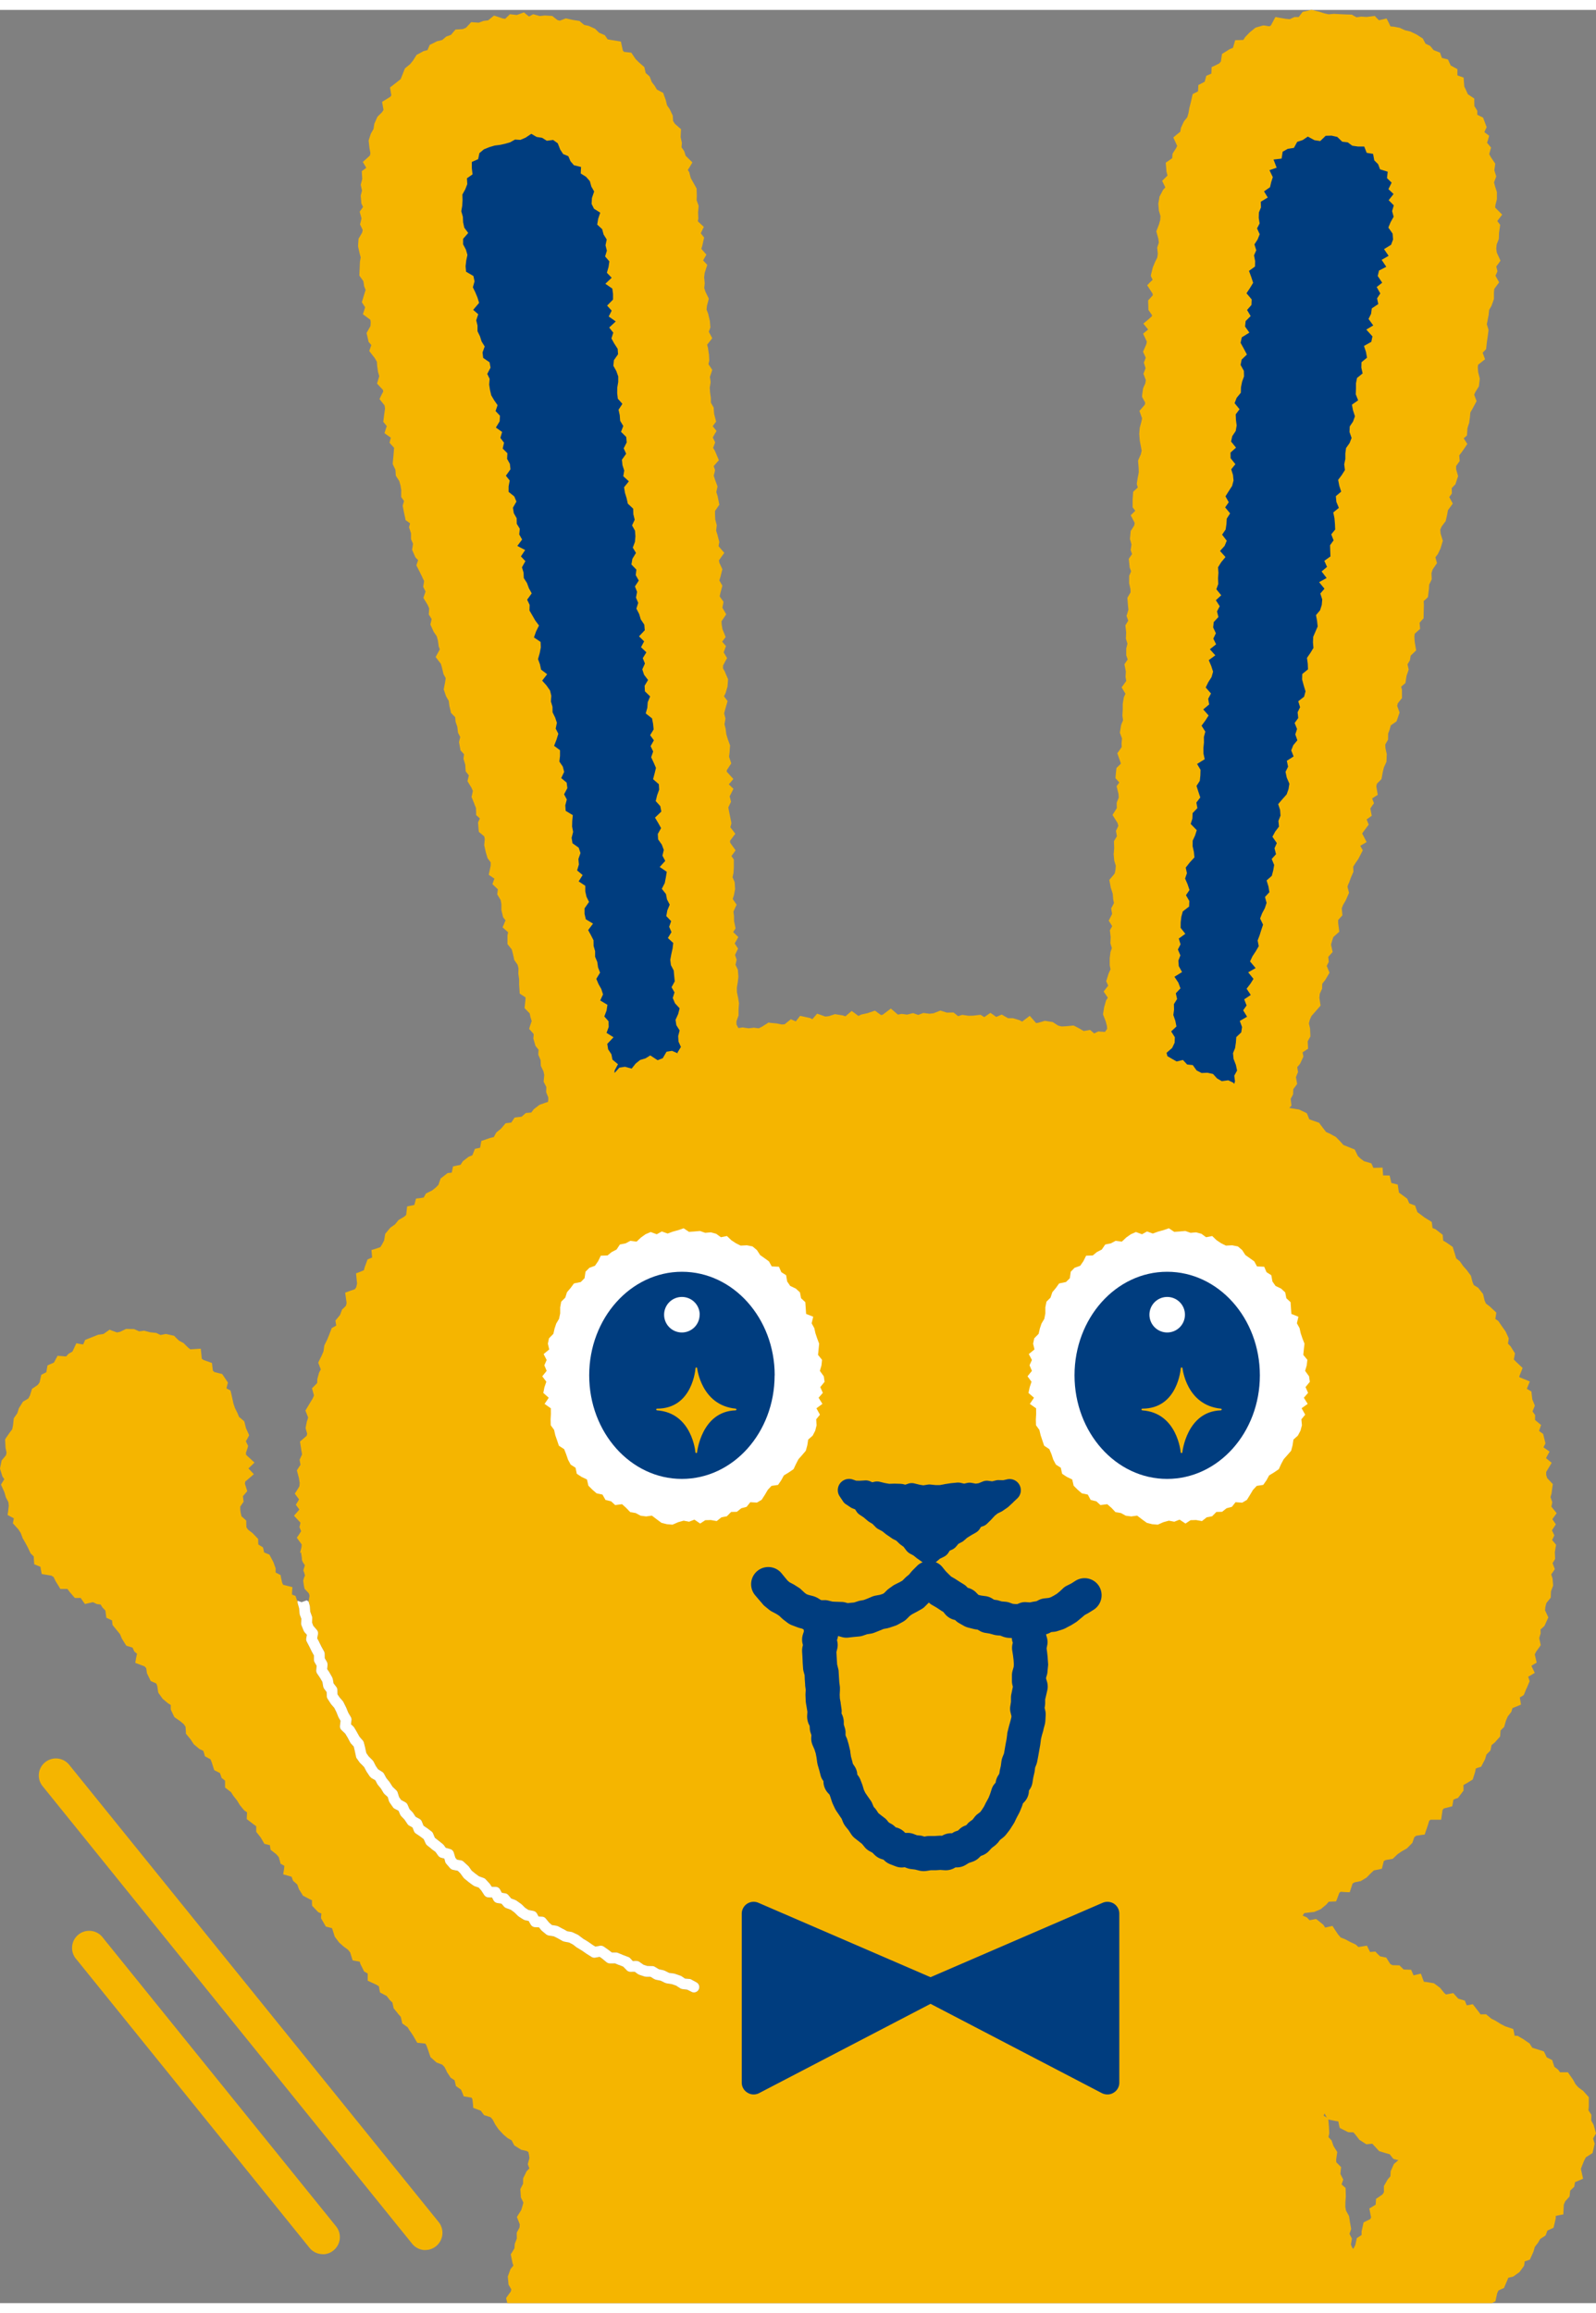
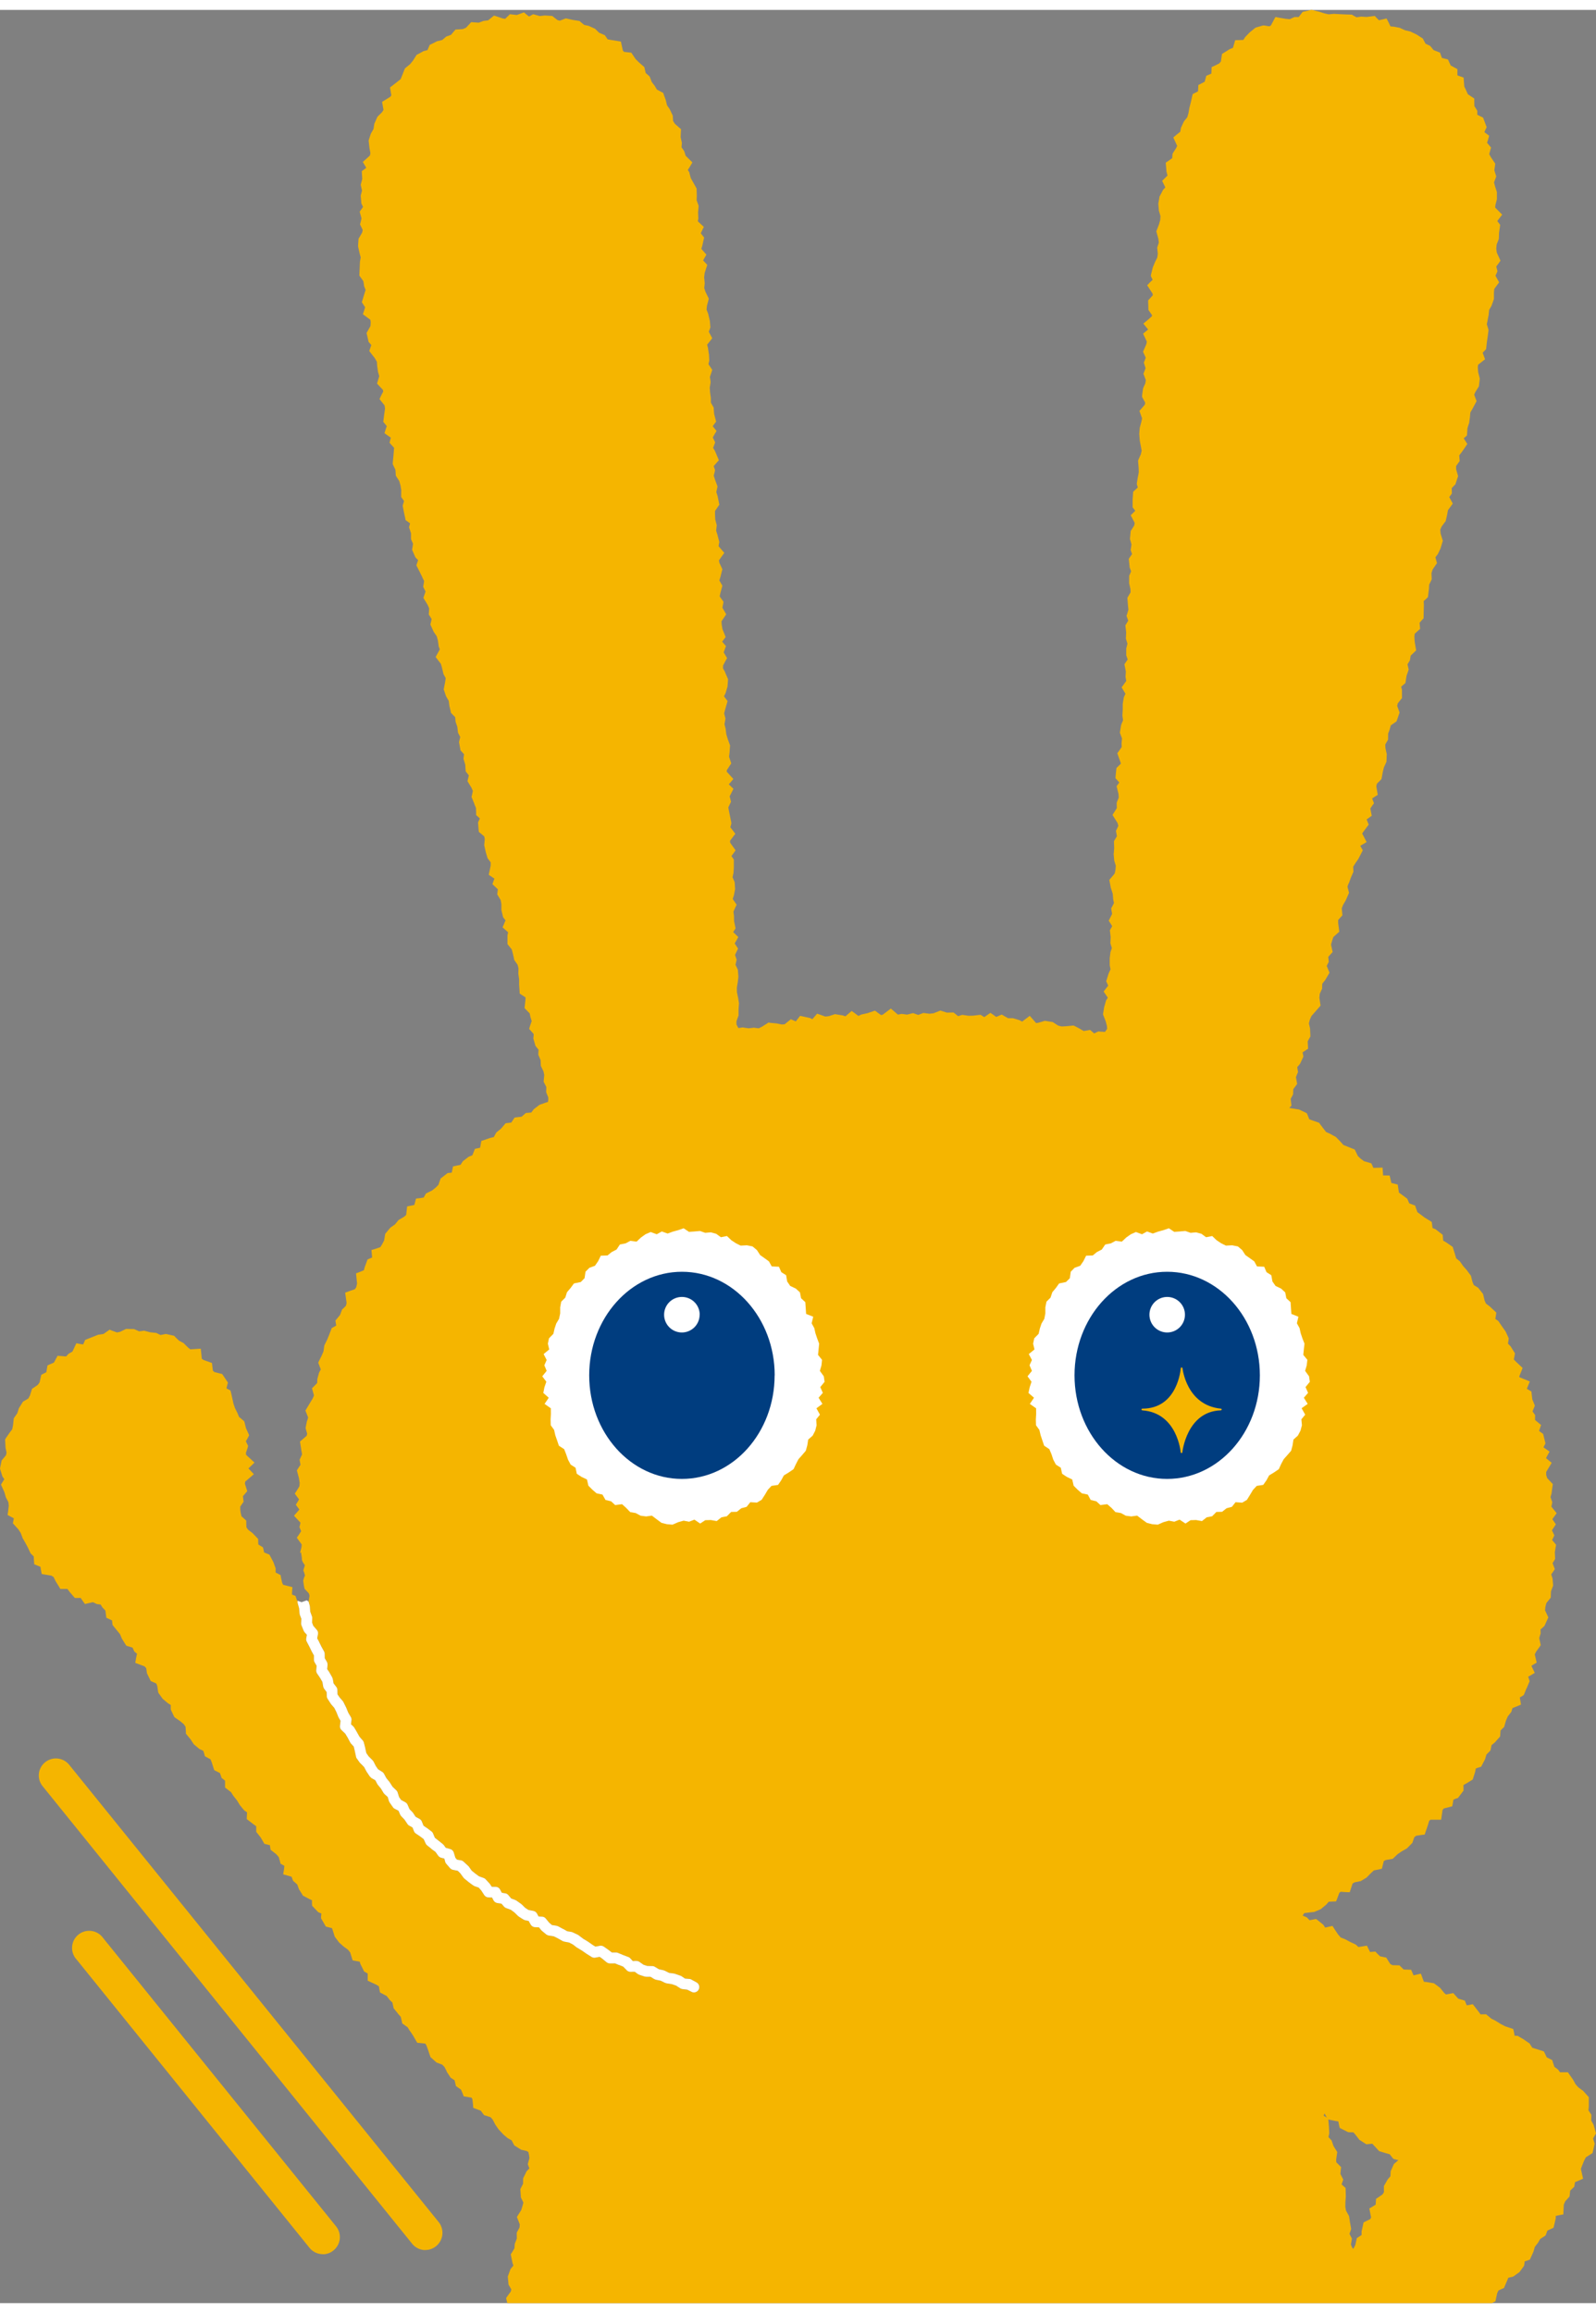
<svg xmlns="http://www.w3.org/2000/svg" viewBox="0 0 199.61 286.72" height="184" width="127">
  <rect x="0" y="0" width="199.61" height="286.72" fill="#808080" stroke="none" />
  <defs>
    <style>
      .cls-1{fill:none}.cls-3,.cls-6{fill:#f5b500}.cls-4{fill:#fff}.cls-5{fill:#003d7f}.cls-6{stroke:#f5b500;stroke-linecap:round;stroke-linejoin:round;stroke-width:.211px}
    </style>
    <clipPath id="clip-path">
      <path d="M0 0h199.61v286.72H0z" class="cls-1" />
    </clipPath>
    <clipPath id="clip-path-2">
      <path d="M-294.69-659h237v200h-237z" class="cls-1" />
    </clipPath>
    <clipPath id="clip-path-3">
      <path d="M-1057.69-1228h2495.35V463.53h-2495.35z" class="cls-1" />
    </clipPath>
  </defs>
  <g id="bg" clip-path="url(#clip-path)">
-     <path d="M38.11 197.43l-.02-.06-.04-.15.03.18.03.03zM165.66 263.01l-.02.04-.1.23.41.23-.04-.05-.25-.45zM38.08 195.82l-.06.21.13-.3-.08-.22a.68.68 0 0 1 .01.3zM174.12 268.51l-.31-.4-.46-.13h-.01l-.85-.26-.13-.14-.49-.52v-.01l-.24-.26-.74.07-.2-.13-.69-.44-.07-.1-.42-.54-.24-.28-.65-.02-1.06-.52-.07-.33-.11-.49-.27-.05h-.01l-.97-.2.02.22.06.72.04.79-.02.08-.08.39.38.41.05.13.2.58.47.75-.03.27-.11.67.01.34.61.61-.04.34-.05.51.36.7-.1.29-.11.32.5.45.01.29.02.74v.03l-.04.68-.02.62.09.48.36.64.02.13.11.67.15.85-.06.17-.15.44.3.58-.04.24-.08.51.15.37.13.16.03-.02.24-.44.19-.88.25-.16.35-.22-.01-.47.02-.07.22-1.04.31-.15.54-.27.1-.2-.22-1.12.42-.25.37-.23.05-.73.29-.19.52-.36.18-.28-.01-.76.11-.18.37-.66.05-.05.29-.34.03-.64.06-.12.34-.77.12-.1.44-.38-.62-.16-.15-.18zM37.81 194.33l-.03.51.22.44-.06-.18.06-.21.14-.41-.26-.41-.11-.23.04.39v.1z" class="cls-1" />
    <path d="M199.61 265.5l-.3-1.07-.3-.55.02-.49v-.22l-.36-.55.04-.53v-1.12l-.71-.79-.59-.43-.36-.4-.3-.55-.02-.03-.43-.61-.2-.3h-.99l-.2-.28-.06-.07-.44-.33-.19-.56-.08-.28-.69-.35-.23-.48-.13-.26-1-.32-.45-.14-.26-.41-.07-.12-.69-.47-.01-.02-.62-.36-.15-.1-.41-.02-.08-.44-.09-.4-1.01-.34-.54-.28-.57-.35-.01-.02-.6-.3-.46-.38-.2-.17-.7.01-.22-.31-.01-.01-.47-.61-.27-.34-.75.14-.12-.27-.12-.32-.83-.25-.36-.4-.26-.29-.92.17-.23-.21-.45-.56-.05-.06-.63-.47-.14-.1-.9-.15-.02-.01-.33-.02-.17-.44-.21-.58-.92.21-.12-.28-.18-.42-.94-.03-.32-.32-.2-.2-.88-.02-.28-.16-.32-.51-.17-.28-.78-.16-.36-.35-.22-.24-.67.05-.16-.32-.23-.47-1.06.17-.26-.24-.08-.07-.7-.33-.6-.32-.04-.02-.54-.21-.34-.4-.42-.63-.27-.42-.91.21-.17-.26-.07-.1-.64-.52-.27-.2-.8.16-.25-.26-.1-.1-.52-.22.2-.31.4-.05.73-.09h.1l.74-.31.09-.04.63-.52.04-.03.33-.38.47-.03.46-.02.4-1.07.17-.13.58.04.55.02.36-1.1.26-.14.62-.13.13-.02.7-.42.07-.06.54-.55.34-.31.56-.11.44-.1.24-.96.25-.13.67-.11.2-.04.62-.59.5-.34.58-.33.08-.05.57-.58.1-.1.24-.7.23-.19.64-.1.43-.05.4-1.17.16-.54.17-.15h1.33l.18-1.23.17-.18.6-.15.44-.12.15-.83.35-.14.21-.06.55-.73.15-.18-.01-.71.27-.16h.02l.64-.39.23-.14.3-.95.01-.05.08-.39.39-.13.27-.08.49-.93.18-.6.36-.36.14-.15.14-.67.36-.29.06-.05.49-.56.16-.18.05-.74.31-.31.14-.13.23-.8.22-.51.37-.48.08-.1.14-.47.55-.22.52-.22-.15-.89.3-.18.2-.13.35-.86.03-.03.25-.6.1-.23-.18-.57.27-.15.55-.33-.42-.88.22-.14.44-.26-.24-1.03.18-.35.38-.53.19-.27-.19-.88.14-.48.04-.1-.02-.5.38-.34.11-.1.35-.77.14-.3-.41-.88.04-.43.12-.48.4-.5.15-.18.03-.8.21-.55.06-.15-.07-.87-.02-.07-.15-.47.25-.35.2-.31-.28-.74.22-.36.1-.18-.04-.83.1-.61.06-.32-.5-.6.14-.28.14-.3-.3-.63.23-.35.26-.4-.44-.64.22-.31.32-.44-.66-.82.08-.38.03-.18-.22-.63.14-.49v-.06l.1-.74.05-.34-.7-.74-.13-.4v-.38l.36-.6.33-.54-.71-.58.13-.26.31-.56-.76-.54.13-.25.12-.24-.23-.93-.06-.25-.51-.37.09-.28.16-.47-.75-.62v-.37l.01-.24-.33-.47.19-.46.1-.26-.32-.8-.07-.61-.04-.36-.57-.33.11-.28.26-.64-1.29-.53-.03-.1.25-.62.17-.44-.87-.82-.23-.25.1-.49.04-.27-.55-.88-.32-.33.07-.47.02-.21-.38-.82-.03-.05-.44-.62-.38-.56-.07-.1-.37-.26.07-.43.05-.36-.83-.78-.47-.35-.17-.4-.15-.65-.04-.15-.52-.66-.07-.1-.57-.36-.16-.38-.16-.64-.03-.13-.5-.68-.02-.03-.45-.5-.36-.52-.06-.08-.46-.38-.14-.48-.22-.7-.07-.24-.83-.58-.36-.2-.04-.43-.03-.31-.87-.68-.4-.17-.05-.42-.05-.34-.88-.54-.53-.4-.38-.28-.18-.51-.1-.31-.74-.28-.17-.4-.08-.18-.7-.52-.02-.02-.32-.22-.08-.54-.07-.47-.8-.2-.09-.4-.12-.53-.82-.01-.02-.31-.05-.67-1.15.03-.11-.26-.14-.3-.91-.27-.41-.3-.36-.34-.28-.58-.12-.24-.92-.37-.5-.2-.36-.41-.49-.5-.07-.08-.7-.38-.04-.03-.5-.22-.31-.4-.44-.58-.13-.18-.87-.3-.35-.13-.2-.5-.11-.26-.97-.46-.81-.13h-.02l-.39-.07.27-.29-.1-.84.22-.41.08-.16.03-.65.3-.4.18-.25-.15-.85.18-.45.08-.18-.1-.62.28-.33.07-.08.33-.71.09-.21-.1-.52.35-.23.34-.22-.05-.93.24-.43.1-.17-.04-.91v-.07l-.15-.66.11-.44.2-.47.43-.49.5-.57.22-.25-.15-.98.05-.5.23-.51.06-.12.02-.62.31-.4.04-.04.38-.64.18-.31-.35-.84.16-.33.1-.18-.07-.62.3-.34.25-.27-.2-.93.14-.5.15-.45.46-.41.28-.25-.14-1.07v-.4l.32-.35.21-.23-.08-.88.17-.43.34-.58.01-.03.29-.67.1-.23-.2-.78.16-.42h.02l.23-.64.27-.63.07-.14-.03-.65.26-.41.4-.59.02-.04.34-.66.18-.35-.32-.56.22-.13.58-.34-.56-1.07.15-.22.43-.57.24-.32-.26-.65.28-.2.36-.26-.18-.91.24-.35.22-.3-.23-.6.3-.2.4-.25-.18-1.07.08-.33.42-.42.15-.16.16-.88.14-.57.26-.58.06-.13.03-.84.01-.09-.17-.78-.02-.45.26-.45.09-.15.01-.77.2-.52.01-.05.12-.45.52-.36.2-.14.3-.87.08-.24-.3-.82.07-.31.37-.48.16-.18v-1.03l-.1-.41.33-.28.2-.17.14-.9.2-.58.07-.2-.15-.66.23-.38.07-.11.1-.6.42-.4.26-.26-.18-1.08-.04-.62.04-.37.42-.38.26-.23-.07-.77.32-.36.18-.19.02-.98.02-.7v-.03l-.03-.45.35-.31.19-.19.11-.94.01-.03.03-.58.24-.5.08-.17-.03-.78.14-.44.35-.52.2-.28-.2-.73.24-.32.05-.05.34-.71.02-.06.22-.73.06-.2-.28-.9-.04-.48.17-.4.4-.54.1-.12.19-.82v-.02l.1-.54.35-.48.25-.35-.44-.82.2-.25.13-.2-.02-.66.34-.36.12-.11.27-.83.07-.2-.25-.88v-.38l.3-.43.15-.2-.06-.7.3-.4.02-.02.43-.62.26-.39-.45-.71.19-.16.22-.2.06-.91.18-.57.03-.06.1-.74v-.02l.05-.57.28-.48.35-.66.15-.28-.3-.8.15-.34.36-.58.08-.13.1-.84.01-.13-.2-.8-.05-.6.04-.33.47-.37.4-.31-.3-.82.26-.27.17-.18.1-.9.1-.67.09-.7.01-.15-.21-.7.1-.49v-.02l.13-.66v-.04l.06-.57.29-.5.02-.06.26-.72.03-.11v-.78l.04-.45.34-.47.27-.36-.46-.83.15-.32.1-.23-.15-.6.29-.39.24-.34-.46-1-.07-.51.05-.52.24-.6.03-.11.03-.78.1-.66.04-.3-.36-.48.23-.3.38-.5-.87-.87.02-.31.17-.66.02-.08v-.9l-.24-.75-.12-.46.2-.52.08-.23-.24-.75.08-.57.04-.26-.56-.83-.2-.37.13-.48.1-.34-.5-.6.13-.41.13-.47-.6-.45.16-.35.13-.27-.45-1.2-.72-.35v-.5l-.37-.6-.01-.56v-.37l-.8-.54-.2-.44v-.01l-.25-.52-.05-.65-.03-.46-.78-.28v-.78l-.83-.45-.21-.44-.14-.32-.75-.18-.14-.37-.1-.3-.81-.32-.32-.4-.12-.13-.57-.27-.25-.48-.08-.16-.76-.49-.03-.02-.67-.32-.07-.04-.7-.17-.57-.26-.07-.04-.78-.15h-.04l-.36-.03-.23-.49-.26-.5-.95.22-.28-.28-.24-.26-1.02.13-.63-.04h-.08l-.55.08-.44-.24-.14-.09-.87-.03-.68-.03-.67-.04h-.06l-.64.06-.53-.12-.68-.22h-.02l-.74-.18-.17-.04-.85.2-.25.05-.5.65h-.53l-.59.27-.52-.05-.77-.13-.5-.1-.57 1.07-.2.1-.6-.1-.17-.01-.84.24-.13.05-.66.54-.04.03-.52.54-.05.05-.23.36-.5.02-.52.01-.28.96-.37.15-.05.02-.67.42-.28.17-.14.95-.22.25-.55.27-.39.18-.03.81-.32.14-.32.14-.2.74-.42.22-.37.19-.04.79-.37.19-.3.15-.23 1.02-.17.66-.01.03-.12.7-.15.5-.36.44-.05.06-.33.71-.04.07-.1.53-.44.35-.42.36.48 1.05-.13.28-.37.57-.08.15-.04.54-.47.33-.34.23.1 1.15.02.06.1.4-.3.3-.37.36.4.82-.22.24-.06.06-.38.73-.06.1-.14.8-.02.09.07.8v.07l.2.69-.03.5-.16.56-.24.63-.09.22.25.9.07.5-.16.5-.05.15.08.76-.07.48-.28.55-.01.03-.29.7v.04l-.18.72-.05.24.23.5-.28.26-.4.42.68 1.05.02.2-.38.42-.2.22.03.98v.2l.46.67-.03.14-.52.46-.54.45.6.74-.2.16-.43.36.47 1-.08.35-.27.61-.13.3.34.74-.14.38-.1.23.22.71-.17.44-.1.25.3.79-.06.4-.26.58-.03.1-.11.8-.01.22.39.72-.04.25-.41.48-.27.3.33.93-.09.45-.18.66-.02.06-.06.76v.05l.06.75v.05l.14.72.1.55-.11.47-.28.62-.06.17.07.85.02.58-.11.6-.01.01-.11.7-.02.17.13.43-.37.34-.21.19-.07.96v.99l.33.43-.2.2-.37.36.5.96-.06.32-.34.54-.1.14-.08.86-.02.13.2.7-.08.53-.03.16.18.52-.27.38-.14.21.1.96v.09l.19.52-.18.41-.06.14V71.68l.16.72.02.42-.28.48-.12.2.07.92.06.57-.16.54-.08.23.22.6-.23.38-.13.21.1.88-.03.63-.01.14.2.64-.12.48-.03.1v.89l.18.5-.25.37-.16.24.18.9-.04.6v.09l.09.49-.3.42-.28.38.48.8-.16.35-.04.08-.13.77-.01.07v.73l-.04.68v.07l.08.57-.21.5-.03.08-.13.78-.03.18.27.73-.05.53-.01.04.02.5-.33.48-.22.3.37 1.04.08.26-.38.37-.18.18-.1.95-.02.32.48.53-.14.2-.2.27.24.96.03.47-.22.53-.04.15.02.62-.3.48-.24.38.63 1.01.1.35-.2.43-.1.2.12.67-.27.45-.1.17.03.87-.05.64-.02.07.07.76v.07l.2.66-.04.52-.1.46-.44.53-.23.26.2 1.05.02.03.21.66.05.62v.04l.1.5-.23.46-.12.2.12.7-.24.48-.18.36.43.69-.16.29-.13.21.1.87-.03.63-.01.12.19.62-.16.46-.02.07-.09.75V119.43l.1.53-.21.46-.02.04-.23.73-.08.24.25.57-.26.33-.31.4.52.77-.17.28-.05.08-.22.77-.01.04-.12.73-.03.19.33.84.16.6.03.37-.27.38-.64-.04-.19-.02-.53.25-.25-.22-.25-.22-.8.14-.42-.24v-.01l-.66-.35-.2-.09-.9.09-.59.03-.43-.11-.54-.35-.13-.09-.83-.13-.15-.03-.84.25-.27.03-.35-.4-.44-.5-.95.72-.26-.14-.05-.03-.72-.22-.11-.03h-.61l-.5-.28-.3-.18-.7.3-.32-.24-.4-.27-.77.53-.27-.17-.2-.12-.92.11-.59.01-.62-.09-.16-.02-.51.16-.37-.3-.21-.16-.82.02-.57-.18-.24-.08-.86.34-.52.06-.6-.08-.18-.01-.62.24-.44-.16-.2-.07-.76.19-.55-.08-.13-.01-.46.09-.44-.38-.44-.38-1.02.77-.2.05-.46-.33-.3-.23-.99.33-.65.14-.08.02-.36.17-.38-.28-.46-.34-.78.67-.31-.1-.07-.02-.76-.12-.17-.03-.76.25-.45.05-.56-.2-.46-.16-.6.69-.24-.12-.06-.03-.78-.17-.45-.1-.54.7-.21-.1-.41-.17-.78.63-.37.02-.63-.13h-.03l-.74-.07-.24-.04-.82.52-.4.2-.5-.06-.1-.02-.67.08-.63-.09-.1-.02-.55.08-.24-.45v-.4l.21-.59.05-.1v-.8l.05-.66.01-.08-.12-.76-.01-.02-.13-.63-.01-.55.1-.62.01-.03.08-.7v-.07l-.06-.75-.02-.13-.28-.57.1-.45.04-.2-.2-.58.2-.43.18-.36-.42-.65.19-.33.26-.47-.64-.62.14-.22.16-.24-.19-.91-.01-.63v-.03l-.07-.52.23-.52.17-.35-.49-.72.12-.37.02-.04.14-.72.02-.1-.05-.78-.02-.13-.25-.57.1-.47.02-.06.04-.73v-.96l-.3-.44.22-.29.3-.42-.67-.94-.03-.24.34-.46.33-.43-.63-.82.1-.34.04-.17-.17-.84-.14-.68-.08-.44.23-.49.11-.22-.17-.69.24-.47.23-.46-.58-.57.17-.18.4-.48-.83-.92.02-.19.35-.54.2-.3-.28-.84.07-.52v-.03l.05-.71.01-.15-.29-.8-.18-.6-.08-.64v-.03l-.15-.58.1-.55.03-.15-.17-.65.13-.5.2-.7.1-.34-.45-.6.15-.3.04-.06.22-.75.03-.08.06-.77.01-.18-.36-.83v-.04l-.28-.5.02-.35.3-.57.2-.34-.43-.73.15-.4.14-.38-.48-.55.2-.26.24-.32-.4-.98-.1-.59-.02-.4.34-.5.25-.37-.48-.83.09-.44.05-.3-.48-.67.08-.38.18-.67.08-.29-.38-.65.12-.4.01-.02.18-.73.07-.25-.38-.82-.05-.3.34-.48.33-.45-.72-.84.06-.36.04-.14-.22-.85v-.02l-.18-.56.06-.54.02-.13-.19-.74-.03-.6v-.46l.37-.54.17-.24-.2-.99v-.04l-.18-.55.11-.51.04-.2-.31-.85-.16-.5.13-.51.03-.2-.17-.48.36-.41.29-.33-.48-1.14-.24-.41.15-.38.11-.3-.3-.61.22-.4.25-.41-.48-.6.21-.29.22-.28-.25-.96-.05-.63v-.15l-.36-.64v-.56l-.1-.72-.04-.59.1-.61.01-.1-.09-.63.19-.56.1-.33-.47-.7.09-.4.01-.1-.04-.78-.02-.04-.1-.7-.01-.05-.1-.37.36-.45.28-.36-.43-.81.15-.4.05-.16-.07-.84-.02-.05-.17-.72v-.04l-.22-.56.05-.47.17-.65.06-.25-.42-.86-.15-.48.06-.56v-.06l-.07-.7.06-.53.2-.63.13-.4-.52-.56.16-.28.25-.44-.63-.72.1-.33.01-.02.16-.73.08-.33-.42-.54.15-.32.23-.48-.75-.7.06-.33v-.08l-.03-.72.06-.65.01-.16-.25-.69.02-.55v-.02l-.02-.7v-.19l-.43-.77-.3-.54-.16-.59-.01-.1-.2-.33.29-.46.28-.48-.84-.83-.16-.5-.03-.09-.33-.47.04-.49v-.09l-.15-.68.03-.66.02-.34-.76-.67-.23-.35-.04-.54v-.13l-.35-.74-.02-.05-.35-.51-.14-.57v-.03l-.25-.69-.09-.26-.79-.42-.24-.41-.02-.04-.38-.49-.21-.55-.07-.16-.48-.42-.12-.51-.05-.23-.67-.58-.42-.42-.36-.53-.18-.27-.91-.1-.14-.15-.15-.66-.1-.48-1.23-.2-.43-.08-.24-.36-.12-.16-.7-.3-.42-.41-.09-.09-.73-.33-.06-.03-.57-.12-.44-.36-.14-.13-.87-.14-.63-.14-.22-.05-.75.29-.28-.07-.49-.38-.17-.14-.9-.06h-.06l-.61.07-.54-.15-.28-.08-.52.29-.33-.26-.3-.26-.9.33-.52-.06-.34-.04-.6.58-.31-.05-.7-.24-.38-.12-.74.6-.5.06-.08.01-.58.22-.6-.04-.35-.03-.65.7-.4.17-.62.04-.3.02-.56.66-.46.17-.13.04-.5.43-.55.14-.08.01-.7.35-.24.11-.28.66-.39.1-.09.02-.7.38-.18.09-.46.73-.37.45-.5.4-.14.13-.33.84-.2.49-.4.32-.59.46-.34.26.17.98-.15.2-.6.37-.41.25.18 1.01-.2.3-.5.49-.08.1-.33.75-.04.08-.1.66-.29.51-.04.06-.24.74-.04.14.1.9v.02l.12.64-.06.31-.45.41-.44.39.43.73-.25.2-.31.22.06.98-.15.57-.04.16.16.72-.13.52-.03.12.07.81v.14l.22.45-.22.32-.2.28.23.84-.12.5-.07.24.34.71-.08.34-.35.6-.09.15-.06.86v.11l.18.8v.02l.15.55-.1.54v.04l-.03.75-.03.69-.01.25.5.7.08.5v.09l.2.5-.15.48-.22.73-.1.33.41.63-.12.4-.16.47.94.7.04.31-.03.47-.35.62-.14.25.22.93.03.17.35.41-.14.38-.12.36.68.88.27.46.04.53.1.71.01.06.15.5-.16.54-.12.39.72.77.06.22-.27.52-.2.43.63.79.06.4-.09.64-.09.71-.04.3.44.54-.13.38-.16.5.8.57-.08.27-.08.37.57.63-.04.4v.02l-.06.72-.07.7v.21l.33.69.04.55.01.19.43.67.15.53.1.59-.01.63v.24l.36.51-.12.4-.05.18.16.85.15.68.05.27.56.4-.07.29-.06.2.25.76v.73l.25.58-.08.54-.04.2.36.83.06.13.34.35-.12.35-.1.3.45.88.3.62v.02l.22.44-.08.5-.04.22.3.59-.17.48-.1.32.52.85.2.45-.03.55-.02.22.36.57-.1.46-.06.22.39.86.03.06.38.56.14.5.09.65v.07l.15.42-.3.55-.22.4.66.86.14.5.16.67.02.1.28.51-.07.48-.14.72-.04.2.28.83.03.07.32.55.07.55V87l.17.72.04.18.52.53.04.45v.09l.23.68.07.62.02.11.27.53-.12.5-.03.15.15.81.03.2.45.5-.06.42-.01.15.22.73.04.62.02.22.39.5-.1.42-.07.3.5.83.17.39-.11.53-.06.21.35.86.01.05.2.48.02.59v.3l.47.42-.15.32-.08.18.07.9.03.28.68.57.06.35-.06.64-.01.1.18.8v.02l.2.68.04.13.39.52v.4l-.14.68-.1.48.71.48-.1.26-.15.43.68.64-.05.4-.03.23.43.72.09.49v.74l.18.77.04.15.3.38-.17.4-.2.48.69.61-.07.36-.01.07v1.05l.54.67.13.5.15.66.02.14.43.62.11.45-.02.62v.05l.1.71V121.91l.05.72.02.36.73.48-.01.3-.08.7-.04.33.65.67.1.5h.01l.14.46-.2.57-.12.4.57.65-.03.4-.02.14.23.8.04.14.39.48-.03.46v.17l.28.67.03.57v.14l.33.69.1.46-.06.62-.02.22.34.66-.02.5v.16l.26.64v.3l-.04.27-.23.07h-.02l-.68.24-.12.04-.65.5-.08.06-.3.41-.44.04-.23.01-.54.47-.56.07-.32.04-.42.63-.45.05-.25.03-.6.7-.5.4-.1.11-.28.52-.42.1h-.02l-.72.25-.4.13-.15.85-.3.07-.35.07-.32.8-.39.16-.09.04-.62.48-.09.07-.29.45-.49.1-.45.1-.16.78-.32.03-.2.02-.7.55-.17.12-.28.81-.34.34-.44.35-.58.29-.2.1-.28.5-.5.08-.46.05-.21.8-.4.08-.5.1-.12 1.07-.27.23-.58.34-.1.06-.46.56-.52.36-.06.05-.5.6-.13.15-.14.84-.26.5-.21.33-.57.2-.54.16.08.94-.29.12-.28.12-.36.98-.1.37-.48.2-.5.19.13 1.27-.1.45-.17.26-.67.23-.55.2.18 1.28-.08.36-.36.36-.12.1-.26.69-.38.46-.2.24.1.63-.34.19-.22.12-.34.89-.25.6-.3.6-.04.1-.1.72-.23.54-.3.6-.13.28.32.83-.17.34-.04.06-.2.73-.02.08-.02.5-.35.36-.3.3.25.9-.17.38-.36.6-.36.6-.18.3.34.87-.13.43-.02.02-.14.7-.03.17.2.72-.07.25-.53.46-.3.26.18 1.15.08.45-.21.46-.1.2.11.65-.28.42-.17.27.26.98.09.58-.03.43-.32.52-.26.4.53.72-.16.28-.24.39.44.6-.25.29-.42.48.81.87-.07.32-.06.22.21.53-.26.41-.28.4.62.85-.04.37-.17.65-.02.05.14-.1v.02l.1.67v.03l.02.28.1.23.26.4-.13.42-.06.21.06.19.03.05a.7.7 0 0 1 .04.17l.08.22-.13.3-.1.37.08.55.05.27.04.15.02.06.4.42a.63.63 0 0 1 .18.59l-.1.57.15.5.02.15.04.6.2.55a.7.7 0 0 1 .05.27l-.02.56.15.4.43.49a.65.65 0 0 1 .16.56l-.1.51.23.42v.01l.3.6.33.6a.6.6 0 0 1 .08.32l.01.54.26.44a.8.8 0 0 1 .1.42l-.06.5.26.37.03.06.34.6.08.23.1.52.32.43a.7.7 0 0 1 .15.38l.01.56.26.38.43.5.1.15.3.61.01.05.24.59.32.55a.59.59 0 0 1 .1.42l-.07.5.28.25.12.15.35.6v.02l.3.53.42.47a.62.62 0 0 1 .14.27l.18.7v.03l.13.58.28.4.46.46.14.16.3.59.28.41.51.32a.65.65 0 0 1 .25.26l.3.54.39.5.05.06.32.51.44.42a.63.63 0 0 1 .2.29l.18.59.25.35.5.28a.66.66 0 0 1 .31.32l.24.55.4.41.07.1.3.44.49.27a.66.66 0 0 1 .3.35l.18.5.41.27.05.03.54.43a.6.6 0 0 1 .21.26l.22.52.42.33.53.42.14.13.27.37.53.15a.66.66 0 0 1 .48.46l.18.63.21.24.56.11a.78.78 0 0 1 .33.19l.5.46.09.1.36.51.45.37.46.34.58.21a.64.64 0 0 1 .28.19l.46.5.07.1.22.32h.46a.65.65 0 0 1 .6.36l.19.38.42.07a.62.62 0 0 1 .41.24l.35.4.49.19.16.08.56.4.08.07.46.44.4.26.6.12a.67.67 0 0 1 .47.33l.2.37.4.02a.62.62 0 0 1 .5.25l.43.51.34.3.54.07.22.07.61.33h.02l.5.3.6.1.17.06.62.3.11.08.53.4.54.33.06.03.55.4.36.2.32-.04.25-.05a.69.69 0 0 1 .3.02.78.78 0 0 1 .2.1l.58.4.04.03.37.3h.39l.11-.02.02.01a.7.7 0 0 1 .25.05l.62.27.64.23a.65.65 0 0 1 .26.16l.32.36.41-.02h.08a.68.68 0 0 1 .36.13l.5.35.46.15.62.02a.66.66 0 0 1 .36.1l.5.3.56.12.17.06.53.27.6.08.1.02.66.23.16.06.47.32.55.05a.5.5 0 0 1 .24.07l.65.35a.67.67 0 0 1-.11 1.23.64.64 0 0 1-.53-.05l-.53-.26-.56-.06a.66.66 0 0 1-.3-.11l-.54-.34-.53-.18-.63-.1-.2-.06-.56-.27-.59-.12-.22-.09-.45-.28h-.54l-.2-.03-.66-.22-.17-.1-.4-.27-.01-.01h-.52a.68.68 0 0 1-.5-.2l-.43-.45-.5-.18h-.02l-.5-.21-.01-.01h-.61a.75.75 0 0 1-.43-.14l-.55-.44-.24-.18-.09-.05-.43.08-.1.01a.69.69 0 0 1-.49-.09l-.58-.37-.04-.02-.55-.39-.57-.34-.07-.04-.5-.4-.47-.23-.62-.12-.2-.07-.6-.34-.5-.25-.6-.09a.94.94 0 0 1-.35-.15l-.54-.45-.1-.1-.26-.33-.48-.02a.67.67 0 0 1-.57-.35l-.23-.43-.41-.08-.24-.08-.58-.37-.1-.09-.48-.46-.45-.32-.58-.21a.77.77 0 0 1-.28-.2l-.29-.35-.5-.08a.69.69 0 0 1-.5-.36l-.18-.33h-.43a.68.68 0 0 1-.55-.31l-.37-.57-.33-.36-.51-.18-.18-.1-.56-.4-.03-.03-.53-.44-.11-.13-.38-.51-.32-.3-.58-.13a.68.68 0 0 1-.37-.21l-.46-.53a.68.68 0 0 1-.15-.26l-.12-.4-.38-.1a.75.75 0 0 1-.37-.26l-.36-.49-.49-.36v-.02l-.54-.43a.82.82 0 0 1-.2-.25l-.23-.53-.39-.3-.56-.38a.66.66 0 0 1-.27-.32l-.17-.46-.41-.22a.67.67 0 0 1-.25-.24l-.35-.52-.44-.46-.12-.2-.2-.45-.45-.23a.62.62 0 0 1-.22-.2l-.41-.57-.1-.18-.16-.54-.38-.34-.13-.15-.33-.55-.4-.5-.08-.1-.24-.45-.49-.3-.2-.2-.4-.57-.03-.07-.27-.51-.43-.43-.08-.09-.4-.56a.54.54 0 0 1-.1-.26l-.16-.7-.14-.51-.36-.42-.07-.11-.33-.6-.29-.5-.46-.44a.64.64 0 0 1-.2-.56l.06-.6-.22-.4-.05-.1-.24-.6-.26-.52-.4-.46-.06-.09-.37-.59a.61.61 0 0 1-.11-.33l-.02-.52-.3-.38a.8.8 0 0 1-.14-.31l-.1-.57-.26-.47-.39-.56a.71.71 0 0 1-.11-.46l.05-.52-.24-.42a.66.66 0 0 1-.1-.33v-.55l-.26-.45-.01-.04-.3-.6-.33-.62a.64.64 0 0 1-.06-.43l.08-.44-.29-.32-.1-.18-.27-.63a.72.72 0 0 1-.06-.3l.02-.57-.19-.52-.04-.2-.04-.6-.17-.6a.6.6 0 0 1-.01-.31v-.02l-.08-.04-.19-.57-.44-.17.01-.35.04-.58-1.15-.29-.13-.25-.14-.63-.06-.34-.62-.32v-.53l-.28-.77-.02-.04-.35-.66-.12-.23-.67-.28-.07-.34-.07-.29-.58-.36-.02-.42v-.27l-.7-.73-.56-.43-.21-.3-.02-.54v-.3l-.6-.54-.1-.45-.05-.41v-.35l.27-.4.15-.2-.09-.7.29-.33.25-.3-.29-.94.04-.25.51-.44.57-.49-.68-.72.21-.2.55-.53-1.05-.97-.02-.26.2-.58.07-.28-.28-.57.26-.46.15-.3-.4-.9-.15-.61-.06-.23-.66-.56-.18-.45-.02-.04-.3-.6-.19-.56-.14-.64-.15-.68-.09-.33-.5-.26.1-.4.09-.32-.72-1.07-.98-.25-.18-.16-.07-.52-.05-.45-1.05-.38-.22-.15-.06-.59-.07-.67-1.31.08-.29-.23-.47-.47-.06-.07-.6-.32-.46-.45-.13-.15-.9-.2-.15-.03-.67.13-.4-.2-.12-.06-.76-.08-.62-.16-.13-.04-.63.08-.5-.22-.13-.06-.84-.02h-.18l-.74.36-.38.08-.59-.21-.34-.14-.77.54-.54.08h-.08l-.74.29-.65.26-.27.1-.26.58-.31-.05-.54-.1-.49 1.04-.39.22-.1.06-.3.33-.6-.05-.47-.03-.46.85-.45.19-.35.16-.15.86-.33.16-.3.16-.21.95-.24.32-.5.34-.2.13-.27.85-.2.37-.51.3-.15.08-.46.74-.05.07-.21.66-.34.48-.1.15-.09.87-.1.49-.33.44-.43.62-.13.21.05.96v.06l.13.63-.07.33-.42.51-.12.13-.18.87-.03.17.27.87.03.1.24.35-.22.35-.2.32.43.95.17.6.03.08.3.56.05.46-.08.67-.07.48.78.42-.05.26-.07.36.69.76.3.47.21.56.01.04.36.63.31.58.28.6.06.12.39.38.03.54.03.44.78.32.06.4.1.5 1.19.2.29.17.23.47.02.05.4.64.2.34h.88l.23.29v.02l.49.57.22.25.72-.01.26.38.27.38 1.01-.23.4.2.1.04.46.06.18.3.04.06.37.39.07.51.05.39.71.33.04.36.03.22.57.7.36.44.23.55.03.05.39.63.15.22.77.23.15.34.07.15.34.28-.12.54-.1.6 1.17.44.2.23.08.55.02.1.35.72.11.23.7.31.12.31.1.68.03.16.5.7.05.07.62.52.04.03.35.22v.43l.01.16.37.78.09.16.72.5.45.38.21.32.04.62v.23l.57.69.36.55.05.08.63.53.06.06.51.24.12.39.08.29.7.38.16.4.21.67.1.29.7.35.15.4.05.2.45.36v.86l.75.58.3.48.03.03.42.53.34.56.03.04.46.56.07.08.35.24-.02.46-.02.38.87.67.32.23v.7l.54.68.33.56.14.25.7.18.04.3.05.27.72.57.3.35.15.54.07.28.48.27-.05.46-.1.6 1.05.3.13.36.06.15.52.46.18.5.02.07.4.64.1.18.83.44.31.14v.42l.02.27.76.8.4.17-.04.38v.22l.45.78.14.25.77.2.11.3.21.68.04.1.48.64.04.06.58.52.03.02.52.38.27.34.18.59.13.4.88.16.08.27.03.07.34.68.09.2.46.26v.9l1.07.5.33.2.07.43.07.34.83.44.32.41.02.05.38.36.12.55.03.16.53.65v.02l.36.4.14.57.05.26.68.49.28.47h.02l.38.57.34.59.18.3 1 .1.14.22.22.6.23.69.06.18.66.59.1.09.72.27.28.3.27.53v.04l.4.61.08.14.5.32.12.48.06.26.63.44.2.47.14.37.97.16.11.17.08.67.03.44.94.35.28.38.14.18.8.25.27.3.28.54.02.05.42.61.04.05.5.53.02.04.54.46.07.05.48.27.24.46.1.18.75.47.09.06.72.17.2.13.08.39.05.36-.15.54-.06.22.2.53-.24.25-.1.09-.36.74-.08.15-.01.69-.25.49-.09.17.06.9v.13l.32.66-.1.39-.17.55-.35.56-.19.3.36.93-.03.38-.26.49-.09.16.01.74-.2.53-.05.1-.05.6-.3.5-.16.24.2.98v.04l.13.39-.28.34-.08.1-.28.77-.06.15.08.85.01.16.35.61-.07.27-.4.55-.18.27.25 1 .1.44-.23.43-.02.02-.3.71-.14.3.42.84-.03.45-.14.62-.15.7-.06.28.49.75-.01.37-.19.61v.05l-.12.73-.01.11.12.8.01.07.2.55-.1.42-.3.64-.15.36.62.93.13.32-.18.46-.13.3.45.88.06.32-.27.51-.1.2.14.92.02.14.39.64.08.56v.02l.11.5-.18.55-.05.17.18.86.01.05.18.48-.18.5-.06.19.18.86v.02l.17.58-.03.6v.2l.37.71.13.59.17.68v.06l.24.55-.03.56-.02.29.47.52-.1.41-.08.39.68.68.1.47.03.11.38.63.13.4-.13.63-.06.24.43.84.1.18.66.4.1.4.03.13.3.4-.13.53-.11.43.76.66.2.48.09.22.44.28-.07.41-.07.37.69.7.28.52.1.18.62.35.13.42.06.17.4.36-.06.55-.04.5 1.12.53.49.3.18.22-.06.68-.03.57 1.23.33.21.18.1.55.05.36 1.05.5.47.14.18.4.27.55.07.54.06.38.69.34-.03.26-.03.25.43.74.17.57.01.04.22.46-.12.54-.03.17.2.82.01.02.22.66.07.18.32.31-.18.3-.2.33.4.8-.04.5-.02.1.17.79v.02l.22.68.02.08.26.44-.15.41-.02.09-.06.77v.1l.12.7.02.62v.14l.2.5-.2.39-.14.27.28.84-.05.52v.08l.04.44-.39.37-.32.31.4 1.13.07.3-.33.31-.05.05-.44.68-.13.2.06.9-.06.64v.02l-.02.37-.42.26-.23.15-.24.95-.01.08-.01.73-.17.57-.13.41-.45.29-.11.09-.47.65-.41.53-.16.2.02.6-.3.1-.1.04-.65.5-.28.21v.73l-.27.1-.3.1-.37.92-.24.35-.17.05-.46-.29-.26-.16-.96.25-.1.03-.6.36-.41.02-.62-.12-.14-.03-.82.18v.01l-.65.15-.35.07-.5-.38-.27-.2-.98.22-.16.04-.63.46-.46.12-.52.01-.63-.13-.38-.1-.68.67-.28.03-.6-.19-.36-.12-.52.4-.37-.22-.28-.16-.96.32-.08.02-.68.4-.37.21-.48-.11-.33-.07-.8.6-.56.25-.03.02-.34.2-.5-.2-.28-.13-.95.42-.64.39-.06.05-.26.24-.45-.19-.6-.24-.59 1.11-.17.07-.66-.17-.24-.06-.85.38-.26.13-.24.59-.3-.05-.5-.07-.4.79-.4.01h-.23l-.87.7-.38.78-.32.49-.41.46-.02.02-.42.55-.02.02-.36.59h-.01l-.28.46-.54.41-.2.18-.13.94-.16.64-.09.3.53.82.1.5v.02l.18.66.05.23.52.4v.08l.05-.11.09-.6.07-.23.28-.5.12-.58.04-.12.26-.64a.65.65 0 0 1 .22-.3l.55-.41.42-.4.27-.4.18-.6a.68.68 0 0 1 .18-.3l.5-.49.2-.13.62-.28.54-.28.5-.37.14-.09.6-.24.56-.32a.72.72 0 0 1 .97.27.7.7 0 0 1-.27.96l-.6.34-.1.04-.53.22-.48.35-.1.06-.6.31-.03.02-.52.25-.28.26-.15.53-.1.2-.38.56-.1.11-.51.46-.06.06-.42.31-.16.41-.13.62-.07.18-.26.5-.08.55-.04.15-.2.5-.02.56a.5.5 0 0 1-.07.27l.3.2.22.17.83-.13.28.25.13.1.6.16.35.44.3.39.21-.07v-.09l.1-.69.01-.06.15-.67v-.02l.2-.66.02-.08.25-.59.18-.63a.8.8 0 0 1 .18-.3l.5-.51.04-.04.5-.43.41-.44.42-.51.43-.57a.66.66 0 0 1 .37-.26l.7-.2.57-.15.52-.33a.72.72 0 0 1 .38-.1h.64l.6-.12a.7.7 0 0 1 .3 1.38l-.69.14-.16.02-.51-.01-.42.26-.18.08-.67.19-.47.12-.3.41h-.02l-.44.56-.03.03-.45.49-.06.04-.5.44-.35.34-.13.52-.04.1-.26.58-.16.6-.15.6-.09.65a.7.7 0 0 1-.24.43l1.07-.47.25.07.45.44.22.22.88-.07.5.2.1.03.8.06h.09l.67-.12.49.08.56.2.63.3.18.08.88-.09.11-.01.37-.16.31.3.46.44.96-.78.33.07.65.17.1.03.6-.02.49.3.4.23.85-.65.41.05h.01l.64.05.56.12.61.3.16.08.88-.05.15-.01.48-.24.36.21.13.08.85.08h.13l.82-.22.08-.02.54-.33.42.1.13.02.57-.1.48.27.24.15.95-.21.15-.04.5-.37.35.12.22.07.87-.27.4-.08.47.28.1.06.84.15.12.02.76-.12.64-.02h.03l.73-.1.14-.02.59-.32.48.04.19.03.63-.28.5.08.19.04.54-.2.45.26.44.27.93-.82.2-.08.44.3.37.24.96-.55.43-.13.55.1.35.05.54-.52.3.13.3.13.86-.41.59-.14h.03l.43-.15.53.23.42.18.63-.55.41.11.53.16.5-.9h.99l.23-1.25.13-.18.65-.13.61-.14-.13-1.26.17-.28.47-.4.27-.24-.07-.93.15-.3.5-.38.3-.23-.07-.95.19-.34.42-.47.12-.14.2-.84.03-.07.01-.51.34-.32.07-.08.38-.7.08-.13.04-.67.3-.41.15-.22-.08-.9.08-.35.4-.4.03-.03.47-.6.03-.03.39-.65.12-.2-.07-.73.27-.37.11-.17.02-.68.32-.37.12-.14.15-.8.23-.57.02-.07.14-.77.02-.13-.11-.5.29-.27.2-.18.09-.85.24-.51.12-.23-.16-.66.27-.3.16-.18.06-.95.01-.4.42-.33.17-.14.26-.88v-.02l.15-.72.04-.21-.23-.57.23-.22.06-.06.43-.69.17-.3-.25-.67.26-.22.3-.28-.22-1.09-.02-.53.18-.52.17-.42.56-.4.45-.34-.46-1.12.04-.18.49-.36.27-.19.07-.97.15-.6.04-.14-.14-.77.07-.38.35-.45.1-.13.2-.8.06-.24-.2-.46.1.07h.89l.25.01.4-.32.23.26.24.23 1.02-.1h.01l.72-.08.16-.03.57-.38.39.1.71.14.1.02.73-.06.63.06.66.08.27.03.44-.3.27.25.4.37.77-.47.31.2.22.16.97-.15.16-.02.49-.34.32.16.1.07.79.12.26.05.8-.5.25-.03.45.36.3.23.89-.3.5.09.68.15.27.06.67-.4.41.11.12.04h.1v.22l.43.46-.1.41-.04.14.14.82.06.33.86.5.04.12-.3.57-.12.28.34.9.18.57.08.63.03.21.63.74.2.24-.15.4-.14.39.51.62-.09.41-.11.54.79.41-.08.23-.14.44.73.66.07.43.08.68.03.27.56.5.02.42.02.18.43.69.17.44-.01.59v.07l.14.76.02.07.27.57v.54l-.04.71-.01.27.54.68.17.5.16.65.06.25.62.43.01.28-.14.71-.04.17.23.83.04.12.38.53.07.53.05.38.78.39-.01.29v.2l.34.54-.1.52-.1.43.65.52-.06.37-.05.33.51.56-.04.46-.04.35.82.79.28.21-.11.38-.06.23.34.84.2.64.08.24.69.42.1.4.04.15.47.6.28.54.04.08.26.3-.16.57-.13.41.87.8.35.3.06.5.06.5 1.08.22.17.3.02.03.42.57.06.1.62.43.12.1.77.15.6.2.08.04.7.04.55.16.51.22.53.42.24.18.82-.12.48.2.12.06.69.01.51.25.1.05.79.11h.11l.73-.12.6.04.13.01.64-.2.47.16.68.19.09.02.76.02h.1l.65-.17.35.07.5.4.14.1.83.18.17.04.87-.25.06-.01.41-.19.35.21.32.2.82-.38.43.12h.01l.69.17.09.02.72-.04.62.1h.68l.57.18.02.02.7.16.15.03.83-.13h.1l.36-.18.3.3.32.3 1.15-.35.47-.25.38.15.14.05h.95l.53-.2.4.2.18.07.86-.05.66-.02.61.04.65.13.03.01.74.08.21.02.7-.37.5.02.2.02.63-.35.45.08.67.17.16.03.85-.17.07-.02.46-.2.45.18.34.13.6-.37.38.23.31.16 1.12-.48.31-.33.27.19.19.11.92-.02h.38l.51-.84.23.02.71.14.19.05.68-.24c0-.03-.02-.04-.02-.05l-.07-.67-.13-.6-.22-.58-.21-.55-.39-.45-.11-.2-.25-.61-.27-.51-.36-.36-.47-.26-.6-.16a.6.6 0 0 1-.3-.16l-.47-.42-.4-.26-.55-.05a.6.6 0 0 1-.28-.09l-.51-.28-.56-.08a.7.7 0 1 1 .21-1.4l.69.1a.52.52 0 0 1 .25.1l.49.27.55.06a.64.64 0 0 1 .3.1l.6.35.1.08.4.37.55.14.15.07.63.34.15.12.5.5.12.16.34.64.03.07.22.54.39.45.1.2.27.66.02.03.22.64.03.1.14.68.01.05.02.18.06-.05.43.05.32.02.6-.54.53-.07.35-.06.47-.84.31-.23-.01-.03-.09-.55-.26-.52-.06-.15-.12-.53-.33-.44-.01-.03-.38-.58a.84.84 0 0 1-.1-.27l-.09-.63-.2-.48-.26-.3-.55-.21-.22-.13-.5-.44-.09-.08-.38-.48-.39-.29-.53-.16-.06-.03-.52-.21-.58-.05a.7.7 0 1 1 .1-1.4l.7.05.2.05.62.25.62.2.21.11.55.42.12.1.4.5.37.32.57.22a.65.65 0 0 1 .28.18l.47.54.13.2.27.66.05.16.09.57.28.42.38.56a.61.61 0 0 1 .1.24l.15.57.28.54v.03l.26-.15-.17-1.15.04-.35.35-.5.22-.3-.35-.88.04-.58.02-.24-.45-.66-.08-.58-.03-.27-.86-.73-.5-.18-.07-.4-.08-.42-1.02-.35-.5-.3-.51-.36-.49-.39-.46-.49-.15-.15-.84-.19-.58-.23-.01-.01-.38-.15-.3-.57-.19-.37-1.16-.04h-.1l-.44.1-.22-.28-.14-.19-.91-.25-.16-.04-.71.13-.33-.13-.46-.45-.13-.13-.84-.24h-.02l-.68-.16-.05-.02-.75-.07h-.07l-.59.06-.44-.23-.04-.02-.7-.27-.14-.05-.85.04h-.04l-.45.05-.41-.3-.3-.22-.73.24-.35-.26-.32-.22-.9.35-.5-.1h-.02l-.51-.06-.5-.37-.36-.26-.87.45-.37-.13-.67-.24-.03-.02-.71-.19-.2-.05-.72.22-.51-.11-.28-.07-.7.45-.3-.1-.61-.31-.34-.17-.77.4-.4-.11-.16-.05-.26.04-.02-.14-.1-.72-.03-.15-.45-.71-.08-.11-.51-.39-.12-.45v-.07l-.34-.69-.08-.17-.63-.43-.13-.32.02-.63v-.35l-.55-.46.04-.43.04-.48-1-.52-.1-.19.11-.6.07-.32-.73-.88-.35-.29.04-.4.04-.29-.55-.7-.17-.47-.07-.63-.02-.24-.59-.62-.14-.37.04-.58.01-.05-.04-.77-.03-.3-.74-.65-.22-.35v-.75l-.37-.54.1-.46.03-.17-.23-.83-.15-.66-.03-.12-.38-.62-.1-.46v-.61l.06-.69v-.02l.01-.72v-.28l-.44-.48.14-.3.11-.26-.24-.71.15-.49.08-.31-.44-.69.09-.32.3-.59.1-.2-.15-.84.06-.57.02-.13-.11-.5.28-.26.03-.03.44-.53.45-.45.22-.22-.02-.5h.16l.41.01.48-.79.44-.2.16-.09.45-.65.11.35.1.33 1.07.37.34.1.13.55.08.34 1.15.5.74-.06.37.26.6.46.11.08.85.21.25.07.74-.37.38.14.03.02.74.2.2.06.88-.25h.02l.5-.2.5.1.25.05.6-.33.5.11.38.09.57-.58.44.05.22.03.81-.42.05-.01.6-.44.22-.14.2-.76.31-.11.08-.04.58-.38.6-.25.4-.15.13-1.03.19-.24.56-.27.38-.18.07-1.1.1-.38.41-.36.2-.18.09-.7.38-.37.35-.33-.35-.84.22-.3.28-.36-.36-.65.28-.28.2-.22-.02-1.01v-.17l-.41-.76-.2-.6-.03-.08-.3-.5.03-.5v-.22l-.43-.65-.11-.56-.04-.17-.4-.46.02-.54v-.38l-.77-.54-.27-.48-.14-.26-.8-.21-.18-.27-.22-.66-.12-.36-.83-.25-.3-.39-.05-.1-.63-.48-.05-.05-.69-.35-.13-.06-.64-.05-.37-.34-.17-.15-.91-.13-.03-.01h-.05l.06-.42v-.03l.05-.67.07-.38.46-.38.42-.36-.46-.99.14-.33.06-.14v-.78l.04-.2.11.22.1.16.76.45.2.13.69-.08.24.25.2.22.9.03.5.21.05.01.48.1.36.43.3.35 1.02-.3.46.09.58.17.6.23.07.02.7.16.11.01.8-.06h.05l.61-.17.37.07.59.38.18.13.94-.05h.16l.78-.42.45-.23.5.07.31.05.44-.38.43.24.63.36.57-1.05.3.01.4.05.4-.57.44.1.25.08.93-.45.63-.46.23-.17.1-.6.34.04.6.01.24-1.1.37-.23.06-.04.57-.57.2-.19.02-.8.32-.35.14-.14.18-.78.3-.57.12-.22-.18-.93-.05-.67-.01-.2-.4-.56.07-.4.15-.73.1-.46-.95-.68-.2-.34-.08-.5.04-.72v-.27l-.56-.7-.3-.57-.06-.11-.64-.56-.07-.06-.45-.23-.1-.44-.1-.44-1.08-.23-.27-.27-.32-.51-.1-.17-.65-.34-.25-.36-.24-.66-.07-.18-.1-.1.27-.18.07-.05.41-.49.53-.3.29-.15.22-1.01.16-.34.44-.2.25-.11.4-.94.14-.34.49-.11.13-.04.7-.5.08-.06.48-.66.1-.15.07-.53.35-.11.3-.11.44-.98.18-.62.34-.43.04-.05.29-.5.47-.3.2-.13.23-.62.47-.21.3-.15.27-1.15v-.32l.41-.09.54-.1.06-1.22.18-.42.4-.44.14-.16.08-.73.34-.33.17-.16.09-.57.47-.2.54-.23-.27-1.23.16-.43.24-.6.22-.42.6-.38.24-.16.22-.99.04-.17-.2-.65.22-.38zm-34.07-2.22l.1-.23.02-.04.25.45.04.06zm8.91 5.95l-.12.1-.34.77-.06.12-.03.64-.3.34-.04.05-.38.66-.1.18.01.76-.18.28-.52.36-.29.19-.05.73-.37.23-.42.25.22 1.12-.1.2-.54.27-.3.15-.23 1.04-.02.07v.47l-.34.22-.25.16-.2.88-.23.44-.03.02-.13-.16-.15-.37.08-.51.04-.24-.3-.58.15-.45.06-.16-.15-.85-.1-.67-.03-.13-.36-.64-.09-.48.01-.62.05-.68v-.04l-.02-.73-.01-.3-.5-.44.11-.32.1-.29-.36-.7.05-.51.04-.34-.6-.61-.02-.34.1-.68.04-.26-.47-.75-.2-.58-.05-.13-.38-.4.08-.4.02-.08-.04-.79-.06-.72-.02-.22.97.2h.01l.27.04.1.5.08.32 1.06.53.65.02.24.28.42.54.07.1.68.44.21.13.74-.07.24.26.49.53.13.14.85.26h.01l.46.13.31.4.15.18.62.16z" class="cls-3" />
    <path d="M37.24 199.24l.17.6.05.6.03.2.2.52-.03.56a.72.72 0 0 0 .06.3l.26.64.11.18.29.32-.08.44a.64.64 0 0 0 .07.43l.32.61.3.61.02.04.25.45v.55a.66.66 0 0 0 .1.33l.24.42-.05.52a.71.71 0 0 0 .12.46l.38.56.27.47.1.57a.8.8 0 0 0 .13.3l.3.4.02.5a.61.61 0 0 0 .1.34l.38.59.06.09.4.46.26.52.24.6.05.1.23.4-.07.6a.64.64 0 0 0 .2.56l.46.44.3.5.32.6.07.11.37.41.13.53.15.7a.54.54 0 0 0 .1.25l.4.56.1.09.42.43.27.51.04.07.39.58.2.2.5.29.23.44.07.11.41.5.33.55.13.15.38.34.16.54.1.18.4.57a.62.62 0 0 0 .24.2l.45.23.19.45.12.2.44.46.35.52a.67.67 0 0 0 .25.24l.4.22.18.46a.66.66 0 0 0 .27.32l.56.38.39.3.24.53a.82.82 0 0 0 .19.25l.54.43v.02l.5.36.35.49a.75.75 0 0 0 .37.25l.39.1.11.41a.68.68 0 0 0 .15.26l.46.53a.68.68 0 0 0 .38.21l.58.12.31.3.38.52.11.13.54.44.02.02.56.41.18.1.52.18.32.36.37.57a.68.68 0 0 0 .56.3l.42.01.17.33a.69.69 0 0 0 .5.36l.51.08.3.35a.77.77 0 0 0 .28.2l.58.21.44.32.47.46.12.09.58.37.23.08.4.08.24.43a.67.67 0 0 0 .57.35l.48.02.26.33.1.1.54.45a.94.94 0 0 0 .35.15l.6.09.5.25.6.34.2.07.62.12.47.24.5.39.08.04.56.34.56.39.03.02.59.37a.69.69 0 0 0 .48.1l.1-.02.43-.08.1.05.23.17.55.45a.75.75 0 0 0 .43.15h.38l.23-.01.51.21h.03l.5.2.42.43a.68.68 0 0 0 .5.22l.38-.01h.14l.4.29.18.09.66.22.2.03h.54l.45.28.22.09.6.12.55.27.2.06.64.1.53.18.53.34a.66.66 0 0 0 .3.1l.57.07.52.26a.64.64 0 0 0 .53.05.67.67 0 0 0 .1-1.23l-.64-.35a.5.5 0 0 0-.24-.07l-.55-.05-.47-.32-.16-.06-.66-.23-.1-.02-.6-.08-.53-.27-.17-.06-.56-.12-.5-.3a.66.66 0 0 0-.36-.1l-.62-.02-.46-.15-.5-.35a.68.68 0 0 0-.36-.12l-.05-.01h-.03l-.4.02-.33-.36a.65.65 0 0 0-.26-.16l-.64-.24-.62-.26a.7.7 0 0 0-.25-.05h-.52l-.37-.29-.04-.03-.57-.4a.78.78 0 0 0-.21-.1.69.69 0 0 0-.3-.02l-.25.05-.32.05-.36-.22-.55-.39-.05-.03-.55-.33-.53-.4-.1-.08-.63-.3-.17-.07-.59-.1-.5-.29h-.03l-.6-.33-.23-.07-.54-.08-.34-.29-.43-.52a.62.62 0 0 0-.5-.24l-.4-.02-.2-.37a.67.67 0 0 0-.47-.33l-.6-.12-.4-.26-.46-.45-.08-.06-.56-.4-.16-.08-.49-.18-.35-.41a.62.62 0 0 0-.41-.24l-.42-.07-.2-.38a.65.65 0 0 0-.6-.36h-.45l-.22-.33-.07-.09-.46-.5a.64.64 0 0 0-.28-.19l-.58-.21-.46-.34-.45-.37-.36-.51-.1-.1-.5-.46a.78.78 0 0 0-.32-.2l-.56-.1-.2-.24-.19-.63a.66.66 0 0 0-.48-.46l-.53-.15-.27-.37-.14-.13-.53-.42-.42-.33-.22-.52a.6.6 0 0 0-.2-.27l-.55-.42-.05-.03-.4-.27-.2-.5a.66.66 0 0 0-.3-.35l-.49-.27-.29-.44-.07-.1-.4-.41-.24-.55a.66.66 0 0 0-.3-.32l-.51-.28-.25-.35-.19-.6a.63.63 0 0 0-.19-.28l-.44-.42-.32-.5-.05-.08-.4-.49-.3-.55a.65.65 0 0 0-.24-.25l-.51-.32-.28-.41-.3-.59-.14-.16-.46-.46-.28-.4-.13-.58v-.03l-.18-.7a.62.62 0 0 0-.14-.27l-.41-.47-.3-.53-.01-.03-.35-.59-.12-.15-.28-.25.06-.5a.59.59 0 0 0-.09-.42l-.32-.55-.24-.59-.02-.05-.3-.6-.09-.16-.43-.5-.26-.38-.01-.56a.7.7 0 0 0-.15-.38l-.33-.43-.09-.52-.08-.23-.34-.6-.03-.06-.26-.37.05-.5a.8.8 0 0 0-.09-.42l-.26-.44-.01-.54a.6.6 0 0 0-.08-.31l-.33-.6-.3-.61v-.01l-.23-.42.1-.51a.65.65 0 0 0-.16-.56l-.43-.5-.15-.4.02-.55a.7.7 0 0 0-.05-.27l-.2-.55-.04-.6-.02-.14-.15-.51-.22-.16-.65.23-.49-.17v.02a.6.6 0 0 0 .01.3z" class="cls-4" />
    <path d="M165.66 263.01l-.02.04-.1.23.41.23-.04-.05-.25-.45zM174.12 268.51l-.31-.4-.46-.13h-.01l-.85-.26-.13-.14-.49-.52v-.01l-.24-.26-.74.07-.2-.13-.69-.44-.07-.1-.42-.54-.24-.28-.65-.02-1.06-.52-.07-.33-.11-.49-.27-.05h-.01l-.97-.2.02.22.06.72.04.79-.02.08-.08.39.38.41.05.13.2.58.47.75-.03.27-.11.67.01.34.61.61-.04.34-.05.51.36.7-.1.29-.11.32.5.45.01.29.02.74v.03l-.04.68-.02.62.09.48.36.64.02.13.11.67.15.85-.06.17-.15.44.3.58-.04.24-.08.51.15.37.13.16.03-.02.24-.44.19-.88.25-.16.35-.22-.01-.47.02-.07.22-1.04.31-.15.54-.27.1-.2-.22-1.12.42-.25.37-.23.05-.73.29-.19.52-.36.18-.28-.01-.76.11-.18.37-.66.05-.05.29-.34.03-.64.06-.12.34-.77.12-.1.44-.38-.62-.16-.15-.18z" class="cls-1" />
    <path d="M81.31 245.8l.18-.65-.18.65z" class="cls-4" />
    <path d="M165.66 263.01l-.02.04-.1.23.41.23-.04-.05-.25-.45zM174.12 268.51l-.31-.4-.46-.13h-.01l-.85-.26-.13-.14-.49-.52v-.01l-.24-.26-.74.07-.2-.13-.69-.44-.07-.1-.42-.54-.24-.28-.65-.02-1.06-.52-.07-.33-.11-.49-.27-.05h-.01l-.97-.2.02.22.06.72.04.79-.02.08-.08.39.38.41.05.13.2.58.47.75-.03.27-.11.67.01.34.61.61-.04.34-.05.51.36.7-.1.29-.11.32.5.45.01.29.02.74v.03l-.04.68-.02.62.09.48.36.64.02.13.11.67.15.85-.06.17-.15.44.3.58-.04.24-.08.51.15.37.13.16.03-.02.24-.44.19-.88.25-.16.35-.22-.01-.47.02-.07.22-1.04.31-.15.54-.27.1-.2-.22-1.12.42-.25.37-.23.05-.73.29-.19.52-.36.18-.28-.01-.76.11-.18.37-.66.05-.05.29-.34.03-.64.06-.12.34-.77.12-.1.44-.38-.62-.16-.15-.18z" class="cls-1" />
-     <path d="M85.16 129.66l-.3-.67-.04-.69.18-.7-.41-.66-.1-.67.33-.73.18-.71-.58-.63-.28-.66.22-.7-.37-.65.4-.73-.07-.69-.06-.67-.35-.67-.08-.66.13-.71.16-.71.08-.69-.67-.62.45-.74-.29-.66.25-.71-.61-.63.13-.71.3-.72-.34-.66-.13-.67-.52-.65.37-.72.14-.72.11-.69-.88-.6.69-.76-.35-.66.17-.71-.25-.67-.46-.65-.04-.68.41-.73-.37-.66-.39-.65.79-.76-.13-.68-.57-.63.17-.71.26-.72-.04-.68-.72-.63.19-.71.17-.7-.29-.67-.31-.66.25-.72-.32-.67.41-.73-.47-.64.44-.72-.07-.69-.13-.69-.79-.62.2-.71.05-.69.3-.73-.65-.63-.04-.7.43-.72-.5-.66-.22-.67.33-.73-.27-.67.45-.73-.67-.64.39-.73-.64-.63.72-.76-.06-.7-.44-.66-.2-.67-.35-.68.23-.71-.28-.66.14-.72-.27-.68.48-.73-.38-.68.08-.69-.62-.64.12-.71.45-.74-.4-.66.27-.72.06-.7-.05-.69-.37-.67.33-.71-.17-.69-.02-.69-.67-.63-.15-.68-.21-.68-.11-.69.6-.74-.7-.64.12-.71-.22-.67-.07-.68.53-.75-.31-.68.38-.73-.06-.69-.65-.64.28-.73-.39-.65-.05-.69-.15-.69.48-.74-.57-.64-.08-.69.01-.7.12-.71v-.69l-.24-.67-.37-.66.07-.7.52-.74-.05-.68-.43-.66-.35-.64.23-.72-.51-.64.82-.76-.88-.62.37-.73-.57-.63.74-.76v-.69l-.09-.68-.87-.6.79-.75-.6-.63.21-.72.1-.7-.53-.62.22-.72-.17-.67.15-.73-.39-.62-.18-.67-.62-.57.12-.72.26-.77-.78-.49-.3-.61.04-.73.28-.82-.35-.61-.19-.68-.47-.54-.67-.42.04-.81-.89-.22-.43-.5-.27-.63-.65-.27-.37-.57-.3-.77-.58-.42-.79.1-.59-.37-.69-.11-.66-.39-.7.47-.66.29-.68-.04-.6.34-.62.18-.63.14-.7.09-.67.2-.67.27-.56.47-.16.76-.79.35v.78l.09.77-.7.49.04.73-.25.65-.36.65.02.71-.04.69-.12.69.2.69.03.69.15.68.49.66-.64.73v.69l.35.66.19.66-.15.71-.08.71.06.68.92.54.14.67-.21.74.31.64.27.65.2.66-.74.87.63.55-.25.76.16.65v.71l.31.64.2.64.39.63-.27.75.08.68.8.55.12.67-.41.78.3.62-.06.71.1.67.16.68.36.61.43.62-.25.73.55.59-.04.7-.47.78.78.55-.22.74.46.61-.17.72.59.59-.04.7.35.63.07.68-.57.8.48.6-.14.73v.69l.71.57.27.64-.44.77.11.68.36.64.01.69.38.62-.07.71.36.64-.6.8.98.51-.53.8.56.59-.43.77.2.66.03.68.4.63.24.65.35.64-.57.79.31.65-.02.7.36.62.37.64.46.62-.37.75-.26.74.83.56.03.68-.14.73-.21.74.24.65.14.66.76.58-.62.8.53.59.45.64.16.66-.05.71.2.67.01.69.32.65.22.66-.15.73.33.64-.23.74-.3.77.74.55v.71l-.08.71.43.63.17.66-.37.77.68.57.09.69-.41.77.34.65-.19.73.05.69.89.54-.07.72-.02.7.13.67-.19.74.11.68.78.56.22.67-.26.74.06.69-.22.74.69.58-.5.79.83.55v.7l.15.67.32.65-.56.8v.7l.16.67.9.54-.61.81.35.64.32.63.01.71.19.66v.7l.27.64.1.69.25.65-.47.78.28.66.35.62.21.66-.35.76.9.54-.11.72-.28.74.53.6.02.71-.27.74.87.55-.78.83.11.68.41.62.13.67.69.57-.42.78-.02.31.1-.09.51-.57.71-.11.83.23.5-.63.56-.45.67-.2.6-.37.92.6.64-.25.47-.81.69-.11.74.32-.07-.08.44-.73zM154.37 133.25l.35-.64-.15-.71-.29-.75-.07-.71.26-.64.1-.68.05-.69.62-.59.1-.67-.28-.76.91-.53-.49-.8.43-.61-.3-.76.82-.55-.52-.78.47-.61.39-.62-.66-.82.93-.53-.7-.83.3-.64.42-.64.37-.63-.14-.71.25-.66.21-.67.22-.65-.37-.77.25-.65.34-.64.22-.66-.2-.74.55-.6-.12-.72-.23-.75.65-.57.18-.68.12-.68-.31-.75.54-.6-.19-.74.29-.65-.55-.79.35-.65.47-.62-.07-.71.26-.66-.05-.7-.24-.74.52-.61.54-.61.23-.65.11-.68-.33-.77-.15-.72.32-.64-.16-.74.85-.54-.3-.76.26-.65.51-.61-.26-.74.22-.67-.3-.75.45-.63-.08-.71.31-.64-.23-.74.73-.57.18-.67-.23-.75-.2-.74.02-.68.72-.58-.03-.71-.1-.72.42-.61.39-.64-.06-.69.03-.7.28-.65.28-.64-.08-.72-.13-.7.51-.61.21-.66.06-.69-.24-.74.52-.6-.67-.82.94-.52-.63-.82.68-.57-.34-.76.77-.55-.03-.7-.02-.7.44-.61-.29-.75.49-.6-.03-.7-.06-.71-.15-.73.7-.57-.31-.74-.07-.72.67-.57-.24-.74-.14-.73.45-.6.4-.63-.09-.71.14-.67v-.7l.09-.67.44-.62.25-.64-.26-.75.03-.69.41-.61.24-.66-.24-.74-.14-.71.78-.55-.3-.75.03-.69v-.69l.13-.66.7-.57-.16-.72.02-.68.69-.57-.13-.72-.25-.74.92-.52.14-.68-.77-.85.87-.52-.59-.81.32-.64.09-.68.81-.54-.15-.72.4-.61-.45-.8.69-.54-.56-.84.16-.68.91-.47-.58-.87.87-.5-.57-.84.88-.54.25-.67-.06-.73-.53-.76.28-.67.38-.68-.19-.71.21-.71-.64-.65.61-.77-.64-.61.4-.81-.58-.57.09-.8-.96-.3-.24-.64-.48-.48-.15-.81-.8-.13-.31-.79h-.8l-.69-.1-.57-.42-.69-.08-.62-.6-.72-.16-.73.02-.68.66-.72-.11-.83-.45-.64.43-.69.23-.41.75-.77.12-.64.36-.13.86-1.01.12.39 1.02-.9.31.42.87-.2.62-.15.64-.75.52.47.77-.88.53.03.7-.26.64-.02.68.11.69-.32.62.33.73-.26.65-.4.62.23.73-.28.64.14.72-.02.68-.75.54.28.76.24.73-.4.66-.43.65.65.77-.03.69-.55.63.45.76-.63.63-.07.68.54.76-.95.59-.15.69.4.72.39.74-.66.63-.13.67.41.74.02.69-.24.66-.14.69-.02.7-.52.63-.26.67.62.76-.48.64.03.7.09.69-.12.69-.43.64-.15.68.62.76-.69.62.01.7.6.75-.52.64.22.71.07.69-.18.68-.42.65-.41.65.41.74-.45.64.62.75-.42.66-.04.68-.1.68-.44.64.58.76-.27.65-.57.63.68.76-.53.64-.4.64.05.69-.05.69.03.7-.24.67.61.75-.67.62.48.75-.34.65.18.7-.59.63-.07.67.34.73-.32.67.35.71-.78.62.68.76-.82.6.31.73.23.71-.19.68-.41.64-.32.66.66.75-.35.66.12.71-.74.62.67.76-.41.64-.47.64.47.74-.18.67.01.69-.07.69.01.7.15.7-.95.59.43.73-.02.7-.07.68-.41.64.23.72.24.72-.49.64.13.69-.6.63-.03.69-.21.66.76.78-.21.66-.3.65-.01.69.16.72.07.68-.58.63-.51.65.15.7-.23.67.31.71.24.72-.44.65.42.73-.03.69-.79.61-.18.67-.08.68-.01.7.59.75-.82.59.22.72-.33.65.31.73-.25.66.05.69.41.74-.95.59.49.74.26.71-.58.61.16.72-.4.64.02.7-.09.66.25.73.14.7-.66.62.46.73-.03.69-.31.65-.7.61.11.42.54.31.61.35.79-.19.53.57.7.07.48.67.62.32.74-.03.69.15.51.56.59.34.81-.11.62.3.12.15.1-.32-.09-.71zM139.32 236.78a1.53 1.53 0 0 0-1.42-.11l-21.52 9.3-21.52-9.3a1.5 1.5 0 0 0-1.41.11 1.49 1.49 0 0 0-.68 1.26v21.1a1.46 1.46 0 0 0 .72 1.27 1.41 1.41 0 0 0 .77.22 1.47 1.47 0 0 0 .69-.17l21.43-11.16 21.42 11.16a1.52 1.52 0 0 0 .7.17 1.4 1.4 0 0 0 .78-.22 1.46 1.46 0 0 0 .71-1.28v-21.09a1.5 1.5 0 0 0-.67-1.26zM137.45 197.07a2.14 2.14 0 0 0-2.96-.65l-.5.32-.52.26a2.17 2.17 0 0 0-.44.28l-.48.45-.38.31-.38.23-.38.2-.26.08-.47.05a2.23 2.23 0 0 0-.76.21l-.29.15-.31.05-.12.02-.4.08-.42-.03a1.87 1.87 0 0 0-.95.16l-.2.08h-.2l-.35-.03-.36-.13a2.13 2.13 0 0 0-.55-.13l-.48-.04-.45-.13a.87.87 0 0 0-.25-.05l-.26-.04-.23-.14a2.05 2.05 0 0 0-.82-.3l-.58-.08-.3-.07-.06-.04-.25-.26a2.2 2.2 0 0 0-1.07-.6 1.82 1.82 0 0 0-.5-.44l-.55-.34-.54-.35-.12-.07-.35-.2-.28-.27-.4-.4-.41-.51a2.03 2.03 0 0 0-.85-.62l.11-.07.42-.36.49-.24a1.46 1.46 0 0 0 .55-.47l.19-.3.3-.13a1.51 1.51 0 0 0 .5-.38l.28-.34.38-.2a1.47 1.47 0 0 0 .27-.17l.46-.4.5-.31.58-.33a1.42 1.42 0 0 0 .52-.52l.12-.19.2-.07a1.33 1.33 0 0 0 .56-.33l.51-.5.07-.08.4-.43.34-.27.53-.26.18-.12.58-.4.14-.13.51-.47.03-.04.5-.47a1.4 1.4 0 0 0-1.31-2.37l-.45.1-.55-.01a1.34 1.34 0 0 0-.39.04l-.45.11-.46-.06a1.34 1.34 0 0 0-.7.08l-.54.22-.36.05-.54-.1a1.5 1.5 0 0 0-.45 0l-.46.1-.48-.11a1.72 1.72 0 0 0-.4-.02l-.72.07-.09.01-.72.11-.07.02-.56.1h-.52l-.69-.07a1.64 1.64 0 0 0-.34.02l-.51.08-.44-.07-.66-.16a1.36 1.36 0 0 0-.8.03l-.36.12-.32-.08-.27-.03-.72-.02h-.1l-.6.02-.52-.09-.66-.16a1.4 1.4 0 0 0-.64-.01l-.29.07-.27-.12a1.38 1.38 0 0 0-.67-.11l-.66.04-.43-.01-.43-.15a1.42 1.42 0 0 0-1.56.47 1.4 1.4 0 0 0-.06 1.64l.4.6a1.14 1.14 0 0 0 .4.4l.6.4a1.31 1.31 0 0 0 .28.13l.25.1.15.23a1.36 1.36 0 0 0 .42.44l.5.33.47.4.18.14.46.28.38.39a1.26 1.26 0 0 0 .35.26l.5.27.44.36.1.07.6.41.14.1.46.23.35.34.16.14.4.29.3.4a1.7 1.7 0 0 0 .45.42l.5.27.45.37.1.06.58.42a1.87 1.87 0 0 0-.69.44l-.56.56-.12.13-.33.4-.39.32-.14.14-.3.3-.3.17-.56.28c-.11.06-.2.1-.3.17l-.56.4a2.46 2.46 0 0 0-.28.25l-.29.29-.17.1-.35.11-.54.1a2.36 2.36 0 0 0-.44.13l-.64.27-.4.15-.44.08c-.13.02-.24.06-.37.1l-.4.13-.44.04-.1.01-.24.03-.27-.07a1.93 1.93 0 0 0-.56-.08l-.62-.02-.46-.02-.5-.12a1.6 1.6 0 0 0-.56-.06h-.32l-.08-.02-.42-.26a3.06 3.06 0 0 0-.56-.23l-.58-.15-.24-.09-.22-.16-.44-.41a1.49 1.49 0 0 0-.35-.27l-.58-.37-.12-.06-.43-.23-.23-.2-.32-.38-.44-.54a2.14 2.14 0 0 0-3.3 2.75l.45.53.45.52a1.86 1.86 0 0 0 .28.3l.54.44a2.26 2.26 0 0 0 .35.24l.57.3.36.23.35.33.16.14.56.43a2.3 2.3 0 0 0 .56.3l.66.25.2.07.39.1.2.12.02.23-.11.33a2.2 2.2 0 0 0-.06 1.17l.05.2-.05.2a2.57 2.57 0 0 0-.05.63l.04.64.03.7v.04l.05.7a1.88 1.88 0 0 0 .06.38l.13.48.02.48v.02l.05.7v.1l.07.52-.03.53v.17l.03.68a2.72 2.72 0 0 0 .03.3l.11.65.07.43-.03.47a2.45 2.45 0 0 0 .18 1.03l.13.26.02.29a1.7 1.7 0 0 0 .1.56l.1.3-.02.34a2.13 2.13 0 0 0 .18.94l.23.53.15.48.1.5.08.6.06.31.19.65.17.64a1.8 1.8 0 0 0 .3.67l.07.1v.12a2.17 2.17 0 0 0 .53 1.32l.23.25.09.24.2.62.1.26.29.62.16.28.4.58v.01l.27.39.18.45a2.6 2.6 0 0 0 .34.56l.35.43.3.46a2.2 2.2 0 0 0 .49.55l.56.44.33.26.28.34a2.08 2.08 0 0 0 .72.6l.3.16.24.24a2.2 2.2 0 0 0 1.04.6l.1.03.1.09a2.15 2.15 0 0 0 .78.5l.65.25a2.1 2.1 0 0 0 .87.14l.27-.03.2.08a2.32 2.32 0 0 0 .58.15l.5.06.52.13a2.4 2.4 0 0 0 .94.04l.5-.08h.63l.57-.04.6.04a2.25 2.25 0 0 0 1.13-.26l.17-.1h.2a2.11 2.11 0 0 0 1.06-.3l.41-.25.47-.16a2.2 2.2 0 0 0 .78-.47l.24-.24.3-.12a2.16 2.16 0 0 0 .7-.48l.37-.4.42-.32a4.26 4.26 0 0 0 .36-.35l.27-.35.36-.28a2.44 2.44 0 0 0 .4-.4l.42-.54.1-.15.37-.58.13-.21.28-.59.31-.58.11-.23.26-.64.05-.15.06-.2.17-.18a2.08 2.08 0 0 0 .57-1.18l.02-.26.14-.2a2.03 2.03 0 0 0 .3-.8l.1-.62.14-.6.04-.23.05-.41.16-.4a2.52 2.52 0 0 0 .11-.4l.13-.69.12-.68.12-.68.02-.14.07-.57.12-.49.19-.65v-.06l.18-.67a2.97 2.97 0 0 0 .06-.4l.04-.69a2.14 2.14 0 0 0-.06-.66l-.07-.29.04-.25a3.05 3.05 0 0 0 .03-.36v-.46l.1-.42.15-.65a2.1 2.1 0 0 0-.02-1.13l-.12-.4v-.1l.12-.4a1.84 1.84 0 0 0 .06-.4l.07-.7a1.27 1.27 0 0 0 0-.32l-.05-.7v-.07l-.08-.7-.02-.13-.03-.25.05-.28a2 2 0 0 0-.03-1.12l-.08-.3v-.07a1.9 1.9 0 0 0 .39-.14l.25-.13.3-.03a1.95 1.95 0 0 0 .43-.08l.65-.21a2.63 2.63 0 0 0 .35-.14l.6-.32.13-.06.58-.36a2.2 2.2 0 0 0 .27-.2l.53-.44.04-.03.3-.26.37-.2.17-.1.58-.36a2.16 2.16 0 0 0 .67-2.96zm-10.67 10.1l-.14.49a2.08 2.08 0 0 0-.08.58v.7a2.2 2.2 0 0 0 .09.6l.03.13-.03.11-.02.1-.14.69a2.03 2.03 0 0 0-.05.46v.5l-.08.52a1.98 1.98 0 0 0 .04.87l.1.4-.01.16-.12.47-.18.64-.02.08-.17.68a.93.93 0 0 0-.03.25l-.08.61-.12.62-.12.7-.08.46-.18.45a2.26 2.26 0 0 0-.14.53l-.08.59-.13.57-.02.14-.04.26-.15.24a2.05 2.05 0 0 0-.3.84l-.01.03-.03.05a1.88 1.88 0 0 0-.48.82l-.19.58-.18.45-.27.5-.05.08-.25.51-.26.4-.2.28-.34.26a1.98 1.98 0 0 0-.36.35l-.27.35-.36.26a1.9 1.9 0 0 0-.25.23l-.17.2-.25.1a2.06 2.06 0 0 0-.63.42l-.17.16-.22.07a2.17 2.17 0 0 0-.39.18l-.12.08h-.17a2.2 2.2 0 0 0-.99.26l-.1.05h-.1a1.73 1.73 0 0 0-.24 0l-.62.04h-.63a2.17 2.17 0 0 0-.4.03l-.21.04-.21-.06a1.43 1.43 0 0 0-.35-.07l-.39-.04-.36-.14a2.14 2.14 0 0 0-.92-.15h-.17l-.1-.1a2.2 2.2 0 0 0-1.02-.58l-.09-.02-.05-.06a2.22 2.22 0 0 0-.58-.42l-.2-.11-.15-.17a1.9 1.9 0 0 0-.37-.39l-.55-.42-.25-.2-.19-.29-.16-.23-.24-.27-.15-.35a2 2 0 0 0-.2-.4l-.39-.55-.3-.44-.18-.37-.16-.53-.03-.1-.25-.65a2.29 2.29 0 0 0-.39-.64 2 2 0 0 0-.37-1.08l-.19-.29-.07-.32-.02-.05-.14-.52-.08-.53-.02-.2-.16-.67-.04-.17-.2-.67-.1-.21-.08-.21v-.22a1.84 1.84 0 0 0-.1-.73l-.12-.4v-.4a2.45 2.45 0 0 0-.2-.81l-.08-.16.01-.16a1.86 1.86 0 0 0-.02-.46l-.1-.69v-.05l-.1-.53-.02-.46.03-.6v-.34l-.08-.63-.04-.62-.04-.69a1.55 1.55 0 0 0-.07-.42l-.12-.49-.03-.46-.04-.67v-.04l-.02-.37.1-.4a2.07 2.07 0 0 0 0-.98l-.03-.1.03-.1a2.02 2.02 0 0 0 .1-.42h.05l.42.12a2.1 2.1 0 0 0 .88.06l.63-.07.65-.06a2.37 2.37 0 0 0 .51-.11l.49-.17.51-.08a2.26 2.26 0 0 0 .47-.14l.65-.26.44-.18.48-.09.29-.08.68-.23a2.06 2.06 0 0 0 .32-.14l.62-.34a2.3 2.3 0 0 0 .51-.38l.37-.37.28-.2.47-.25.1-.05.62-.35a1.77 1.77 0 0 0 .46-.36l.43-.43.04-.03a1.6 1.6 0 0 0 .41.31l.55.32.5.33.05.04.28.16.23.28a2.16 2.16 0 0 0 1.2.73l.05.01.03.03a2.26 2.26 0 0 0 .54.4l.6.34a2.28 2.28 0 0 0 .52.19l.66.17.21.04.24.03.22.12a1.94 1.94 0 0 0 .77.29l.54.09.54.15a2.67 2.67 0 0 0 .4.07l.39.03.38.15a2.81 2.81 0 0 0 .6.13l.46.03a2.43 2.43 0 0 0 .07.45l.05.12-.03.13a2.18 2.18 0 0 0-.04.86l.1.63.07.58.03.5z" class="cls-5" />
    <path d="M163.72 170.84l.1.69-.54.66.32.72-.53.61.48.77-.76.54.45.81-.48.58.07.74-.18.68-.33.62-.55.49-.11.72-.18.68-.46.53-.47.53-.32.6-.29.64-.6.41-.61.37-.34.62-.4.57-.81.12-.47.5-.37.62-.39.63-.59.35-.83-.06-.46.58-.67.18-.55.44-.72.02-.53.54-.68.13-.59.47-.74-.13-.69.02-.63.42-.74-.49-.66.26-.68-.13-.69.19-.7.31-.7-.06-.67-.17-.62-.45-.59-.45-.73.1-.69-.09-.6-.33-.69-.12-.5-.53-.53-.46-.85.11-.51-.47-.71-.17-.36-.67-.75-.16-.53-.46-.49-.49-.18-.78-.67-.32-.59-.39-.17-.76-.61-.39-.33-.62-.22-.67-.27-.64-.65-.43-.22-.65-.22-.66-.16-.67-.42-.58-.02-.72.04-.71-.01-.69-.78-.55.52-.77-.69-.6.15-.71.23-.69-.5-.68.55-.68-.3-.7.3-.66-.39-.74.71-.58-.17-.72.14-.67.55-.56.15-.66.21-.63.35-.59.13-.67v-.76l.14-.71.51-.51.22-.67.45-.54.4-.56.86-.18.48-.47.12-.82.48-.49.7-.25.4-.58.34-.68.83-.03.52-.43.61-.31.43-.63.7-.14.6-.32.78.1.54-.51.58-.41.64-.28.76.28.63-.35.72.26.66-.24.66-.18.69-.24.67.45.69-.05.7-.06.65.23.7-.06.66.18.58.43.77-.15.54.52.57.38.6.3.78-.04.72.14.53.45.41.63.55.39.56.4.34.63.9.04.29.68.6.38.14.78.39.56.69.33.52.48.14.73.53.49.05.74.05.73.88.35-.19.82.33.6.15.66.22.65.25.64-.08.71-.07.69.51.62-.08.69-.2.69.49.68z" class="cls-4" />
    <path d="M157.57 170.72c0 7.15-5.19 12.95-11.6 12.95-6.4 0-11.58-5.8-11.58-12.95 0-7.15 5.18-12.95 11.58-12.95 6.41 0 11.6 5.8 11.6 12.95z" class="cls-5" />
    <path d="M148.2 163.15a2.22 2.22 0 1 1-2.22-2.23 2.22 2.22 0 0 1 2.22 2.23z" class="cls-4" />
    <path d="M147.78 169.84s-.34 5.15-4.91 5.15c4.5.33 4.9 5.34 4.9 5.34s.54-5.2 4.92-5.34c-4.42-.43-4.9-5.15-4.9-5.15z" class="cls-6" />
    <path d="M103.03 170.84l.1.69-.54.66.32.72-.53.61.48.77-.75.55.44.8-.47.58.05.74-.17.68-.32.62-.56.49-.11.72-.19.68-.45.53-.47.53-.31.6-.3.64-.6.41-.61.37-.34.62-.39.57-.82.12-.46.49-.37.63-.4.62-.59.35-.83-.05-.46.58-.67.18-.55.44-.72.02-.53.54-.68.13-.59.47-.74-.13-.69.02-.64.42-.72-.49-.66.26-.69-.13-.68.19-.71.31-.7-.06-.68-.17-.61-.45-.59-.45-.72.1-.69-.09-.61-.33-.69-.12-.51-.53-.51-.46-.86.11-.51-.47-.7-.17-.38-.67-.74-.16-.53-.46-.49-.49-.18-.78-.67-.32-.6-.39-.16-.76-.61-.39-.33-.62-.23-.67-.25-.64-.66-.43-.22-.65-.23-.66-.15-.67-.42-.58-.02-.72.04-.72-.01-.68-.78-.55.52-.77-.68-.6.14-.71.24-.69-.51-.68.55-.68-.29-.7.29-.66-.38-.74.7-.58-.17-.72.14-.67.55-.56.15-.66.21-.63.35-.59.14-.67v-.76l.13-.71.51-.51.21-.67.46-.54.41-.56.86-.18.47-.48.12-.81.49-.49.69-.25.4-.58.33-.68.84-.03.53-.43.6-.31.42-.63.71-.14.6-.32.78.1.54-.51.57-.41.65-.28.76.28.63-.35.73.26.65-.24.67-.18.68-.24.67.45.69-.05.69-.06.65.23.71-.06.66.18.59.43.76-.15.54.52.57.38.6.3.78-.04.71.14.54.45.41.63.55.39.55.4.35.63.9.04.3.68.6.38.13.78.38.56.7.33.52.48.14.73.53.49.05.74.05.73.89.35-.2.82.33.6.15.66.22.65.24.64-.07.71-.07.69.5.62-.07.69-.2.69.49.68z" class="cls-4" />
    <path d="M96.88 170.72c0 7.15-5.18 12.95-11.6 12.95-6.4 0-11.59-5.8-11.59-12.95 0-7.15 5.2-12.95 11.6-12.95 6.4 0 11.6 5.8 11.6 12.95z" class="cls-5" />
    <path d="M87.5 163.15a2.22 2.22 0 1 1-2.21-2.23 2.22 2.22 0 0 1 2.22 2.23z" class="cls-4" />
-     <path d="M87.09 169.84s-.33 5.15-4.91 5.15c4.5.33 4.9 5.34 4.9 5.34s.54-5.2 4.92-5.34c-4.4-.43-4.91-5.15-4.91-5.15z" class="cls-6" />
    <path d="M53.2 280.09a2.14 2.14 0 0 1-1.66-.8L5.34 222.1a2.12 2.12 0 0 1 .3-3 2.14 2.14 0 0 1 3.02.32l46.2 57.16a2.15 2.15 0 0 1-.32 3.02 2.11 2.11 0 0 1-1.34.48zM40.37 280.6a2.15 2.15 0 0 1-1.66-.79L9.57 243.75a2.14 2.14 0 1 1 3.32-2.69l29.14 36.06a2.14 2.14 0 0 1-.32 3.01 2.06 2.06 0 0 1-1.34.48z" class="cls-3" />
  </g>
</svg>